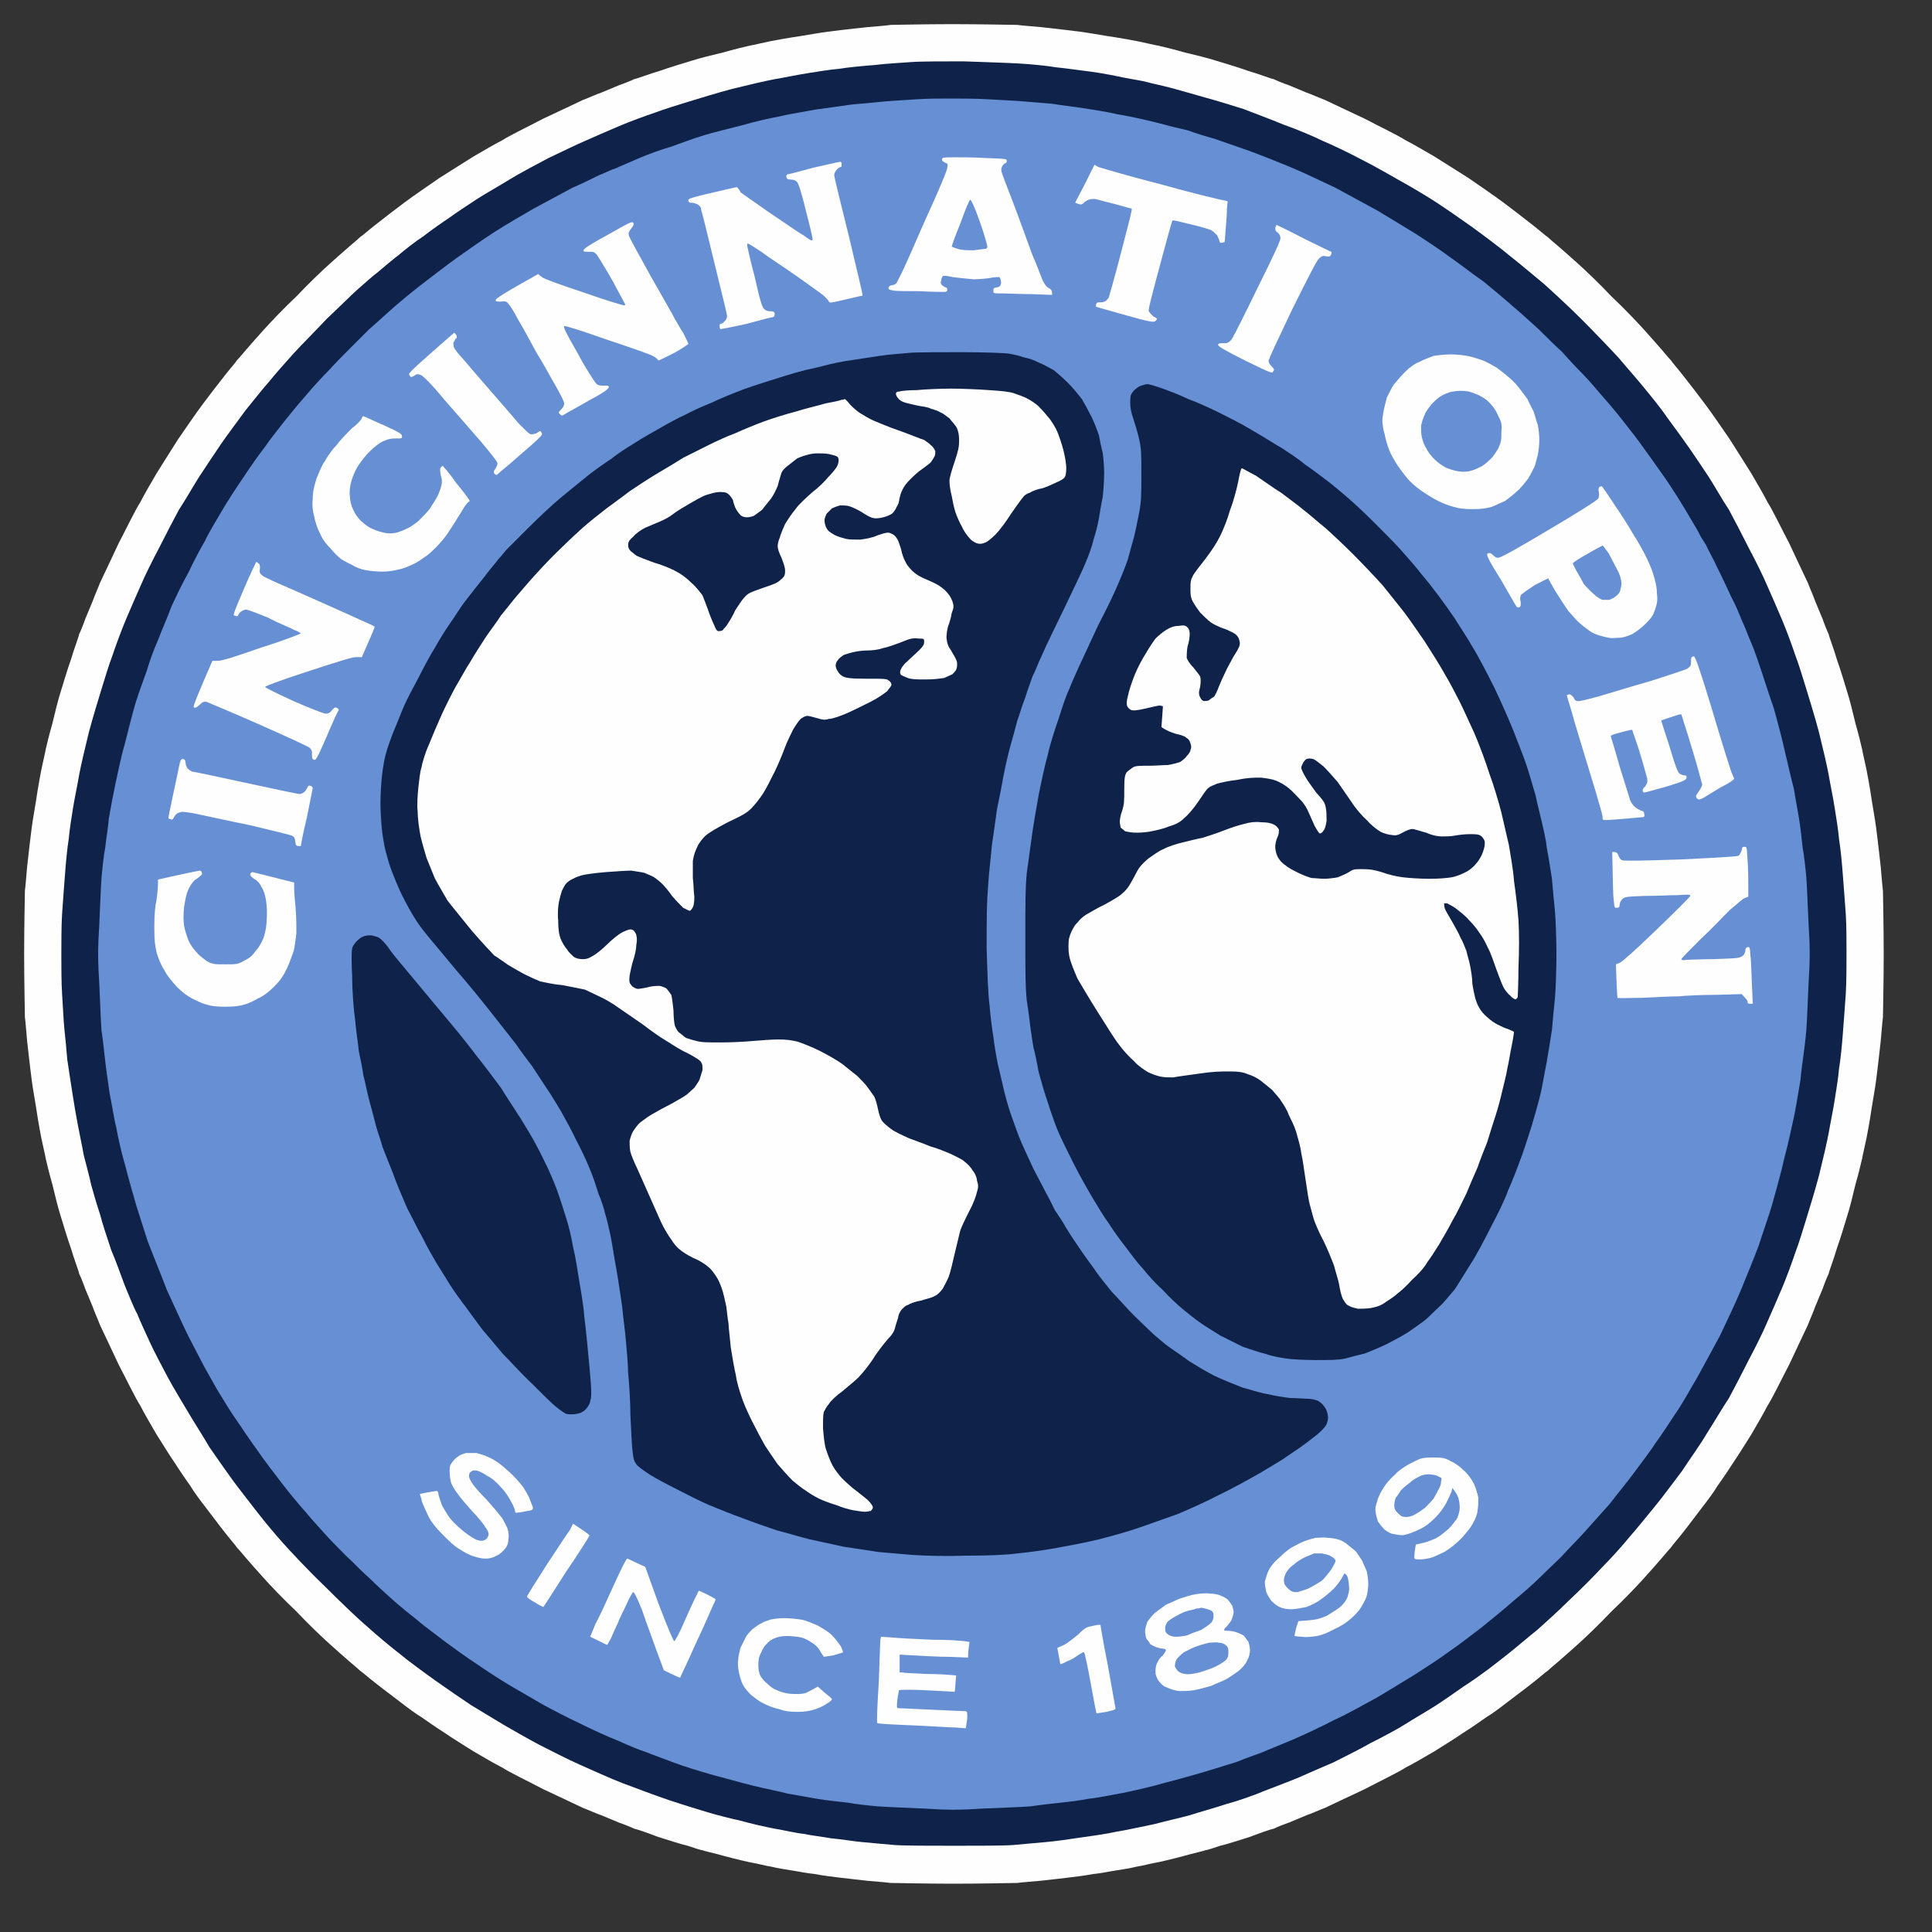
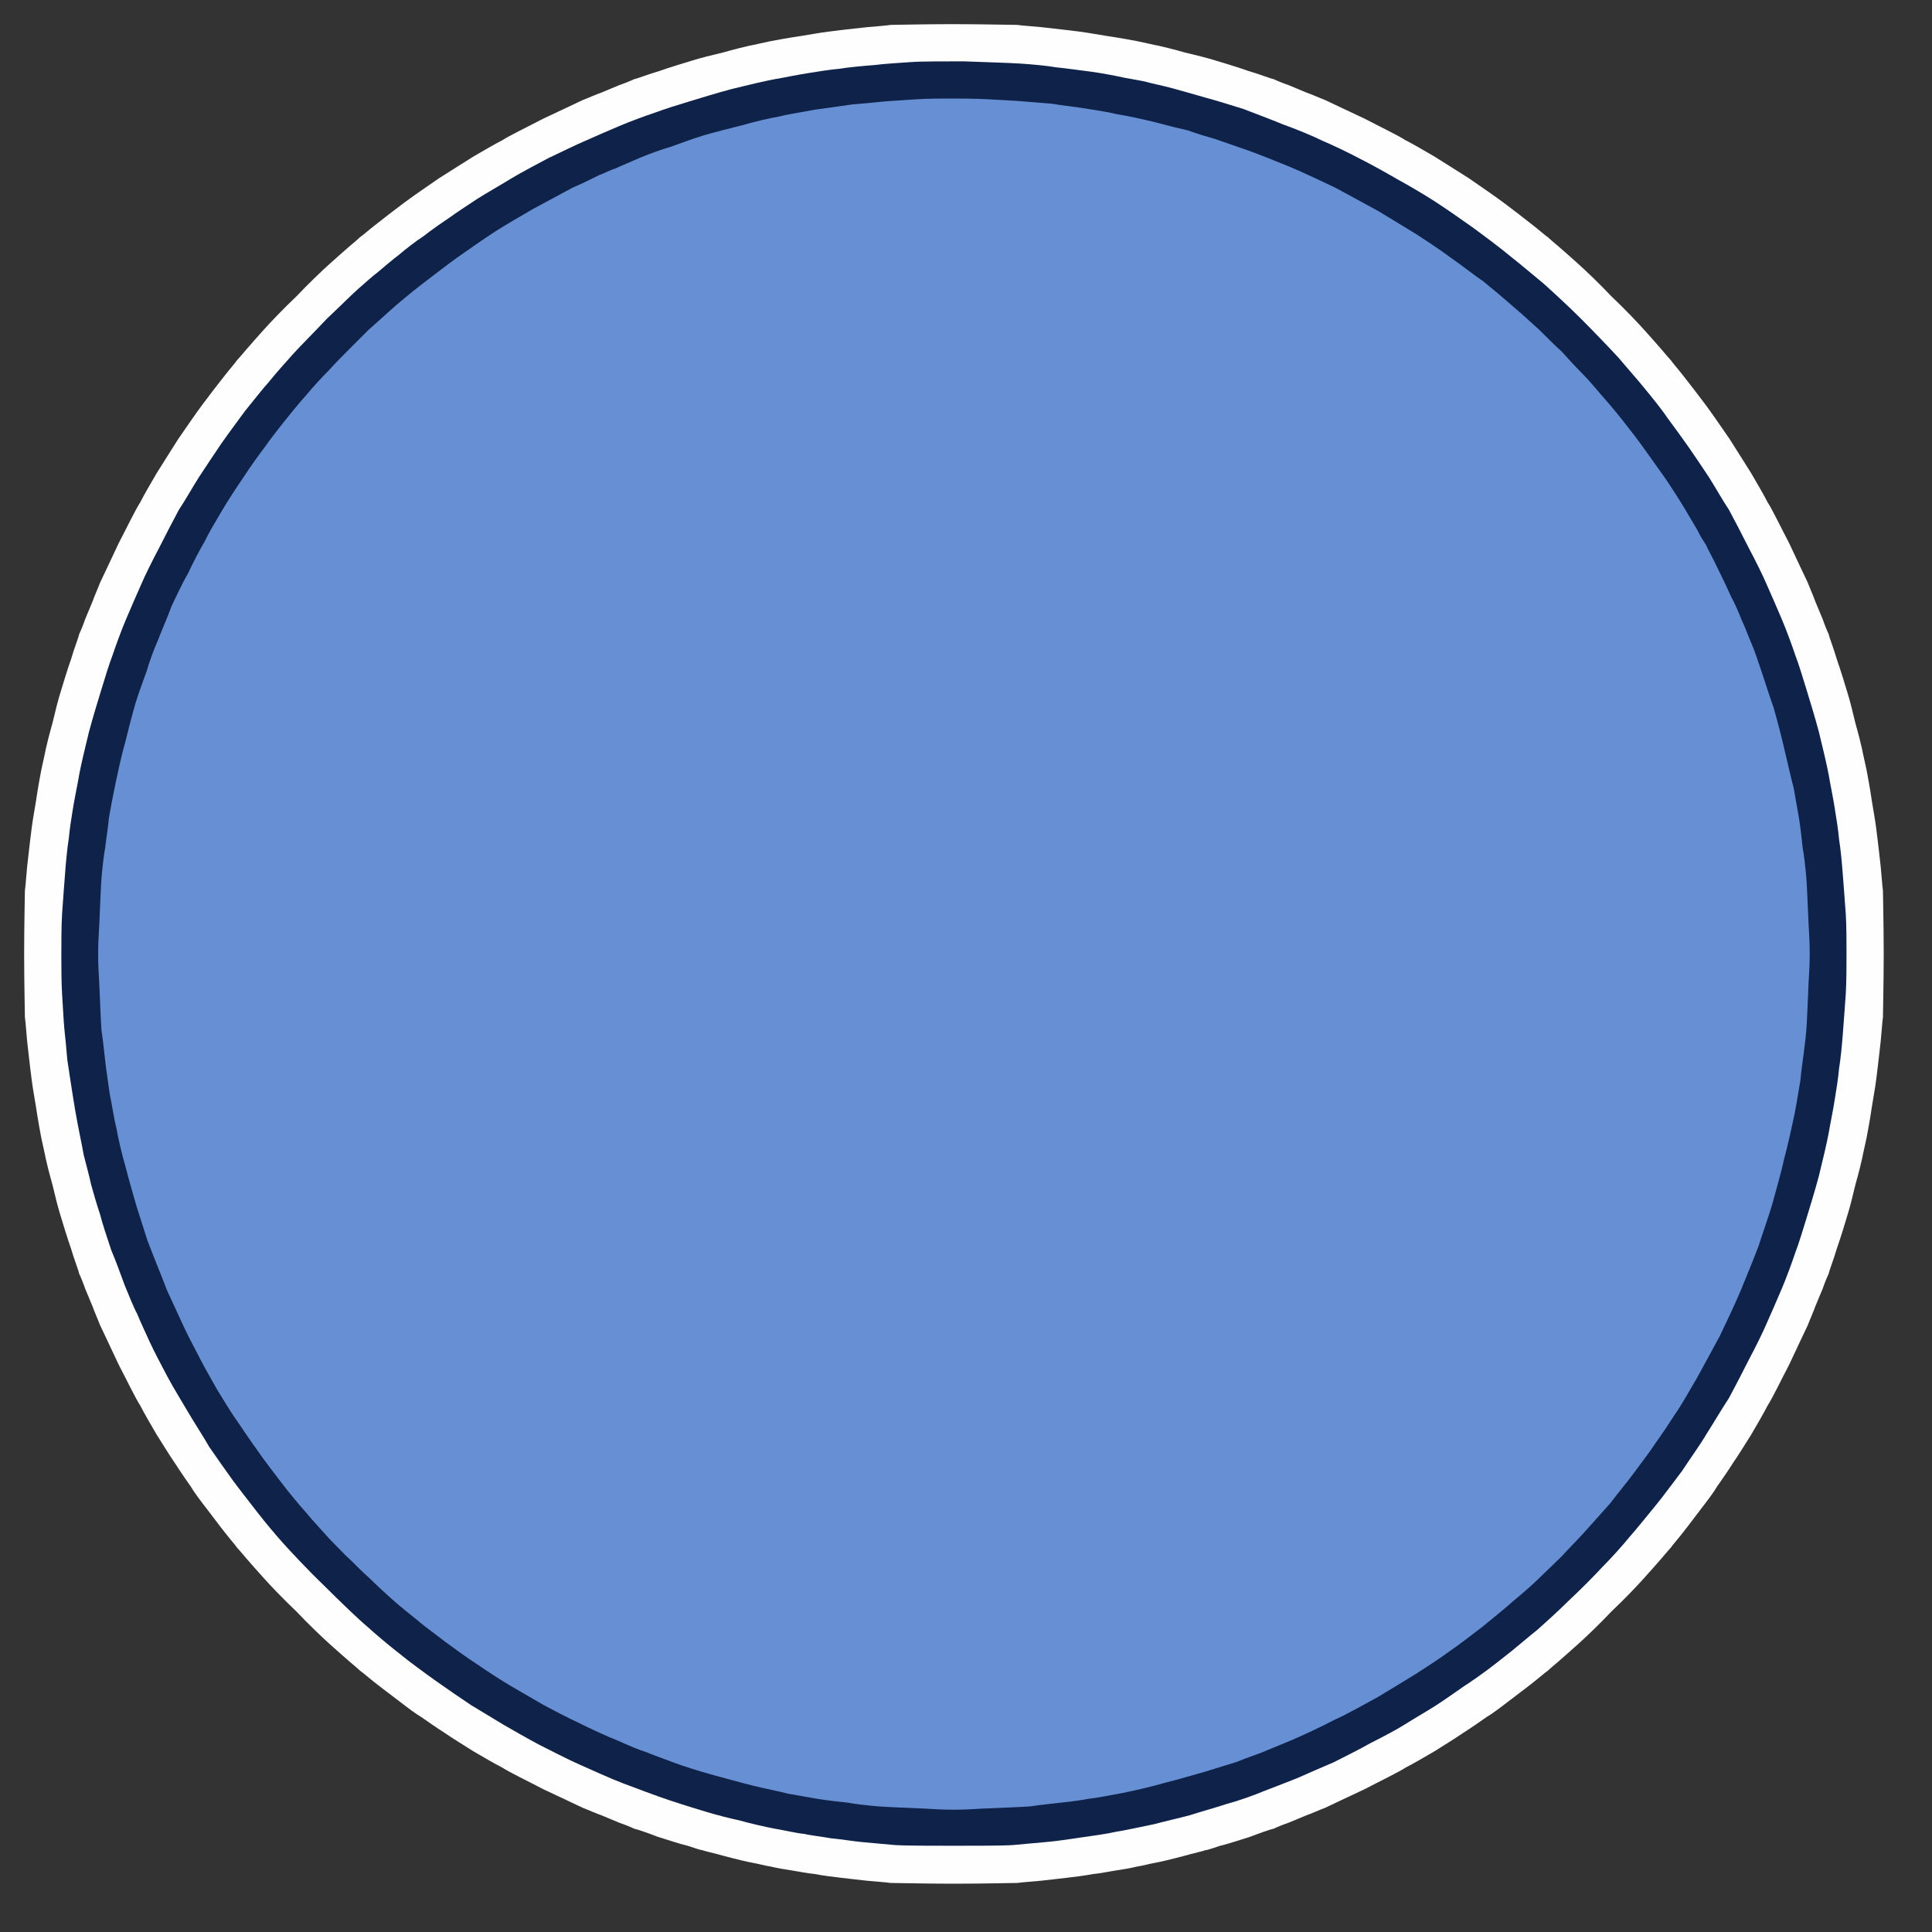
<svg xmlns="http://www.w3.org/2000/svg" width="80" height="80" viewBox="0 0 80 80" fill="none">
  <rect x="0" y="0" width="80" height="80" fill="#333333" stroke="none" />
  <g clip-path="url(#clip0_2027_607)">
    <path d="M36.882 1.031C36.697 1.062 36.266 1.092 35.927 1.123C35.588 1.154 35.096 1.216 34.818 1.246C34.541 1.277 34.048 1.339 33.71 1.4C33.371 1.462 32.94 1.524 32.755 1.554C32.57 1.585 32.2 1.647 31.892 1.708C31.584 1.77 31.215 1.862 31.03 1.893C30.876 1.924 30.383 2.047 29.952 2.17C29.552 2.263 28.936 2.417 28.658 2.509C28.35 2.602 27.734 2.786 27.303 2.94C26.872 3.064 26.41 3.248 26.256 3.279C26.133 3.341 25.825 3.464 25.64 3.526C25.424 3.618 25.116 3.741 24.901 3.834C24.716 3.895 24.377 4.049 24.131 4.142C23.884 4.265 23.145 4.604 22.498 4.912C21.852 5.25 21.082 5.62 20.804 5.805C20.496 5.959 19.973 6.267 19.603 6.482C19.264 6.698 18.618 7.098 18.186 7.376C17.786 7.653 17.108 8.115 16.739 8.392C16.369 8.669 15.846 9.07 15.538 9.316C15.26 9.532 14.983 9.778 14.922 9.809C14.86 9.87 14.644 10.055 14.46 10.209C14.275 10.363 13.905 10.702 13.659 10.918C13.382 11.164 12.766 11.749 12.273 12.273C11.749 12.766 11.164 13.382 10.918 13.659C10.702 13.905 10.363 14.275 10.209 14.46C10.055 14.644 9.87 14.86 9.809 14.922C9.778 14.983 9.532 15.26 9.316 15.538C9.07 15.846 8.669 16.369 8.392 16.739C8.115 17.108 7.653 17.786 7.376 18.186C7.098 18.618 6.698 19.264 6.482 19.603C6.267 19.973 5.959 20.496 5.805 20.804C5.62 21.082 5.25 21.852 4.912 22.498C4.604 23.145 4.265 23.884 4.142 24.131C4.049 24.377 3.895 24.716 3.834 24.901C3.741 25.116 3.618 25.424 3.526 25.64C3.464 25.825 3.341 26.133 3.279 26.256C3.248 26.41 3.064 26.872 2.94 27.303C2.786 27.734 2.602 28.35 2.509 28.658C2.417 28.936 2.263 29.552 2.17 29.952C2.047 30.383 1.924 30.876 1.893 31.03C1.862 31.215 1.77 31.584 1.708 31.892C1.647 32.2 1.585 32.57 1.554 32.755C1.524 32.94 1.462 33.371 1.4 33.71C1.339 34.048 1.277 34.541 1.246 34.818C1.216 35.096 1.154 35.588 1.123 35.896C1.092 36.204 1.062 36.666 1.031 36.882C1.031 37.128 1 38.299 1 39.5C1 40.701 1.031 41.872 1.031 42.118C1.062 42.334 1.092 42.796 1.123 43.104C1.154 43.412 1.216 43.904 1.246 44.182C1.277 44.459 1.339 44.952 1.4 45.29C1.462 45.629 1.524 46.06 1.554 46.245C1.585 46.43 1.647 46.8 1.708 47.108C1.77 47.416 1.862 47.785 1.893 47.97C1.924 48.124 2.047 48.617 2.17 49.048C2.263 49.448 2.417 50.064 2.509 50.342C2.602 50.65 2.786 51.266 2.94 51.697C3.064 52.128 3.248 52.59 3.279 52.744C3.341 52.867 3.464 53.175 3.526 53.36C3.618 53.576 3.741 53.884 3.834 54.099C3.895 54.284 4.049 54.623 4.142 54.869C4.265 55.116 4.604 55.855 4.912 56.502C5.25 57.148 5.62 57.918 5.805 58.196C5.959 58.504 6.267 59.027 6.482 59.397C6.698 59.736 7.037 60.29 7.252 60.598C7.468 60.937 7.745 61.337 7.899 61.553C8.022 61.768 8.3 62.138 8.515 62.415C8.731 62.692 9.07 63.154 9.316 63.462C9.532 63.74 9.778 64.017 9.809 64.078C9.87 64.14 10.055 64.356 10.209 64.54C10.363 64.725 10.702 65.095 10.918 65.341C11.164 65.618 11.749 66.234 12.273 66.727C12.766 67.251 13.382 67.836 13.659 68.082C13.905 68.298 14.275 68.637 14.46 68.791C14.644 68.945 14.86 69.13 14.922 69.191C14.983 69.222 15.26 69.468 15.538 69.684C15.846 69.93 16.308 70.269 16.585 70.485C16.862 70.7 17.232 70.978 17.447 71.101C17.663 71.255 18.063 71.532 18.402 71.748C18.71 71.963 19.264 72.302 19.603 72.518C19.973 72.733 20.496 73.041 20.804 73.195C21.082 73.38 21.852 73.75 22.498 74.088C23.145 74.396 23.884 74.735 24.131 74.858C24.377 74.951 24.716 75.105 24.901 75.166C25.116 75.259 25.424 75.382 25.64 75.474C25.825 75.536 26.133 75.659 26.256 75.721C26.41 75.752 26.841 75.906 27.242 76.06C27.642 76.183 28.196 76.368 28.474 76.429C28.751 76.522 29.028 76.614 29.09 76.614C29.151 76.645 29.582 76.737 30.014 76.86C30.476 76.984 30.999 77.107 31.184 77.138C31.369 77.168 31.708 77.261 31.923 77.292C32.17 77.353 32.539 77.415 32.755 77.446C32.97 77.476 33.402 77.569 33.74 77.6C34.048 77.661 34.541 77.723 34.818 77.754C35.096 77.784 35.588 77.846 35.896 77.877C36.204 77.908 36.666 77.938 36.882 77.969C37.128 77.969 38.299 78 39.5 78C40.701 78 41.872 77.969 42.118 77.969C42.334 77.938 42.796 77.908 43.104 77.877C43.412 77.846 43.904 77.784 44.182 77.754C44.459 77.723 44.952 77.661 45.26 77.6C45.598 77.569 46.03 77.476 46.245 77.446C46.461 77.415 46.83 77.353 47.077 77.292C47.292 77.261 47.631 77.168 47.816 77.138C48.001 77.107 48.524 76.984 48.986 76.86C49.418 76.737 49.849 76.645 49.91 76.614C49.972 76.614 50.249 76.522 50.526 76.429C50.804 76.368 51.358 76.183 51.758 76.06C52.159 75.906 52.59 75.752 52.744 75.721C52.867 75.659 53.175 75.536 53.36 75.474C53.576 75.382 53.884 75.259 54.099 75.166C54.284 75.105 54.623 74.951 54.869 74.858C55.116 74.735 55.855 74.396 56.502 74.088C57.148 73.75 57.918 73.38 58.196 73.195C58.504 73.041 59.027 72.733 59.397 72.518C59.736 72.302 60.29 71.963 60.598 71.748C60.937 71.532 61.337 71.255 61.553 71.101C61.768 70.978 62.138 70.7 62.415 70.485C62.692 70.269 63.154 69.93 63.462 69.684C63.74 69.468 64.017 69.222 64.078 69.191C64.14 69.13 64.356 68.945 64.54 68.791C64.725 68.637 65.095 68.298 65.341 68.082C65.618 67.836 66.234 67.251 66.727 66.727C67.251 66.234 67.836 65.618 68.082 65.341C68.298 65.095 68.637 64.725 68.791 64.54C68.945 64.356 69.13 64.14 69.191 64.078C69.222 64.017 69.468 63.74 69.684 63.462C69.93 63.154 70.269 62.692 70.485 62.415C70.7 62.138 70.978 61.768 71.101 61.553C71.255 61.337 71.532 60.937 71.748 60.598C71.963 60.29 72.302 59.736 72.518 59.397C72.733 59.027 73.041 58.504 73.195 58.196C73.38 57.918 73.75 57.148 74.088 56.502C74.396 55.855 74.735 55.116 74.858 54.869C74.951 54.623 75.105 54.284 75.166 54.099C75.259 53.884 75.382 53.576 75.474 53.36C75.536 53.175 75.659 52.867 75.721 52.744C75.752 52.59 75.936 52.128 76.06 51.697C76.214 51.266 76.398 50.65 76.491 50.342C76.583 50.064 76.737 49.448 76.83 49.048C76.953 48.617 77.076 48.124 77.107 47.97C77.138 47.785 77.23 47.416 77.292 47.108C77.353 46.8 77.415 46.43 77.446 46.245C77.476 46.06 77.538 45.629 77.6 45.29C77.661 44.952 77.723 44.459 77.754 44.182C77.784 43.904 77.846 43.412 77.877 43.104C77.908 42.796 77.938 42.334 77.969 42.118C77.969 41.872 78 40.701 78 39.5C78 38.299 77.969 37.128 77.969 36.882C77.938 36.666 77.908 36.204 77.877 35.896C77.846 35.588 77.784 35.096 77.754 34.818C77.723 34.541 77.661 34.048 77.6 33.71C77.538 33.371 77.476 32.94 77.446 32.755C77.415 32.57 77.353 32.2 77.292 31.892C77.23 31.584 77.138 31.215 77.107 31.03C77.076 30.876 76.953 30.383 76.83 29.952C76.737 29.552 76.583 28.936 76.491 28.658C76.398 28.35 76.214 27.734 76.06 27.303C75.936 26.872 75.752 26.41 75.721 26.256C75.659 26.133 75.536 25.825 75.474 25.64C75.382 25.424 75.259 25.116 75.166 24.901C75.105 24.716 74.951 24.377 74.858 24.131C74.735 23.884 74.396 23.145 74.088 22.498C73.75 21.852 73.38 21.082 73.195 20.804C73.041 20.496 72.733 19.973 72.518 19.603C72.302 19.264 71.902 18.618 71.624 18.186C71.347 17.786 70.885 17.108 70.608 16.739C70.331 16.369 69.93 15.846 69.684 15.538C69.468 15.26 69.222 14.983 69.191 14.922C69.13 14.86 68.945 14.644 68.791 14.46C68.637 14.275 68.298 13.905 68.082 13.659C67.836 13.382 67.251 12.766 66.727 12.273C66.234 11.749 65.618 11.164 65.341 10.918C65.095 10.702 64.725 10.363 64.54 10.209C64.356 10.055 64.14 9.87 64.078 9.809C64.017 9.778 63.74 9.532 63.462 9.316C63.154 9.07 62.631 8.669 62.261 8.392C61.892 8.115 61.214 7.653 60.814 7.376C60.382 7.098 59.736 6.698 59.397 6.482C59.027 6.267 58.504 5.959 58.196 5.805C57.918 5.62 57.148 5.25 56.502 4.912C55.855 4.604 55.116 4.265 54.869 4.142C54.623 4.049 54.284 3.895 54.099 3.834C53.884 3.741 53.576 3.618 53.36 3.526C53.175 3.464 52.867 3.341 52.744 3.279C52.59 3.248 52.128 3.064 51.697 2.94C51.266 2.786 50.65 2.602 50.342 2.509C50.064 2.417 49.448 2.263 49.048 2.17C48.617 2.047 48.124 1.924 47.97 1.893C47.785 1.862 47.416 1.77 47.108 1.708C46.8 1.647 46.43 1.585 46.245 1.554C46.06 1.524 45.629 1.462 45.29 1.4C44.952 1.339 44.459 1.277 44.182 1.246C43.904 1.216 43.412 1.154 43.104 1.123C42.796 1.092 42.334 1.062 42.118 1.031C41.872 1.031 40.67 1 39.438 1C38.206 1 37.067 1.031 36.882 1.031Z" fill="#FEFEFE" />
    <path d="M37.714 2.571C37.344 2.602 36.666 2.632 36.204 2.694C35.773 2.725 35.126 2.786 34.757 2.848C34.387 2.879 33.802 2.971 33.432 3.033C33.032 3.094 32.447 3.218 32.077 3.279C31.738 3.341 30.938 3.526 30.322 3.68C29.736 3.834 28.936 4.08 28.535 4.203C28.135 4.326 27.519 4.511 27.118 4.665C26.749 4.788 26.071 5.035 25.64 5.22C25.209 5.404 24.562 5.682 24.223 5.836C23.854 5.99 23.176 6.328 22.714 6.544C22.252 6.79 21.544 7.16 21.143 7.406C20.743 7.653 20.096 8.022 19.757 8.238C19.388 8.484 18.864 8.823 18.618 9.008C18.34 9.193 17.848 9.532 17.54 9.778C17.201 9.994 16.739 10.363 16.523 10.548C16.277 10.733 15.876 11.072 15.661 11.256C15.414 11.441 15.045 11.78 14.829 11.965C14.583 12.18 14.028 12.735 13.536 13.197C13.074 13.69 12.427 14.336 12.15 14.644C11.842 14.983 11.38 15.507 11.133 15.815C10.856 16.123 10.425 16.677 10.148 17.016C9.901 17.355 9.439 17.971 9.162 18.371C8.885 18.772 8.484 19.388 8.238 19.757C8.022 20.096 7.653 20.743 7.406 21.112C7.191 21.513 6.821 22.221 6.575 22.714C6.328 23.176 5.99 23.854 5.836 24.223C5.682 24.562 5.404 25.209 5.22 25.64C5.035 26.071 4.788 26.749 4.665 27.118C4.511 27.519 4.326 28.135 4.203 28.535C4.08 28.936 3.834 29.736 3.68 30.322C3.526 30.938 3.341 31.738 3.279 32.077C3.218 32.447 3.094 33.032 3.033 33.402C2.971 33.771 2.879 34.356 2.848 34.726C2.786 35.096 2.725 35.742 2.694 36.174C2.663 36.605 2.602 37.344 2.571 37.837C2.54 38.33 2.54 39.1 2.54 39.531C2.54 39.962 2.54 40.701 2.571 41.163C2.602 41.625 2.632 42.272 2.663 42.58C2.694 42.888 2.756 43.473 2.786 43.874C2.848 44.274 2.94 44.921 3.002 45.29C3.064 45.691 3.156 46.245 3.218 46.553C3.279 46.892 3.402 47.446 3.464 47.816C3.556 48.186 3.71 48.74 3.772 49.048C3.864 49.387 4.018 49.91 4.142 50.28C4.234 50.65 4.45 51.296 4.604 51.758C4.788 52.19 5.035 52.867 5.158 53.206C5.312 53.576 5.528 54.13 5.682 54.407C5.805 54.715 6.051 55.239 6.205 55.578C6.359 55.916 6.698 56.563 6.944 57.025C7.191 57.487 7.591 58.134 7.807 58.504C8.022 58.873 8.423 59.489 8.669 59.92C8.946 60.321 9.378 60.937 9.624 61.276C9.87 61.614 10.332 62.2 10.64 62.6C10.948 63 11.441 63.586 11.718 63.894C11.996 64.202 12.735 65.002 13.412 65.649C14.059 66.296 14.86 67.066 15.23 67.374C15.568 67.682 16.154 68.175 16.554 68.483C16.924 68.791 17.601 69.284 18.032 69.592C18.464 69.9 19.141 70.362 19.511 70.608C19.88 70.824 20.466 71.193 20.835 71.409C21.205 71.624 21.852 71.994 22.314 72.24C22.745 72.456 23.515 72.856 24.008 73.072C24.5 73.288 25.301 73.657 25.794 73.842C26.287 74.027 27.18 74.366 27.734 74.55C28.289 74.735 28.997 74.951 29.305 75.043C29.613 75.136 30.198 75.29 30.63 75.382C31.061 75.505 31.738 75.659 32.077 75.721C32.447 75.782 32.97 75.906 33.278 75.936C33.556 75.998 34.079 76.06 34.418 76.121C34.788 76.152 35.342 76.244 35.681 76.275C36.05 76.306 36.666 76.368 37.036 76.398C37.467 76.429 38.545 76.429 39.531 76.429C40.486 76.429 41.564 76.429 41.964 76.398C42.334 76.368 42.919 76.306 43.319 76.275C43.689 76.244 44.336 76.152 44.736 76.09C45.167 76.029 45.845 75.936 46.245 75.844C46.646 75.782 47.323 75.628 47.785 75.536C48.247 75.413 48.925 75.259 49.264 75.166C49.633 75.043 50.311 74.858 50.773 74.704C51.235 74.581 51.943 74.335 52.374 74.15C52.775 73.996 53.422 73.75 53.791 73.596C54.13 73.442 54.777 73.164 55.208 72.98C55.639 72.764 56.317 72.425 56.748 72.179C57.179 71.963 57.826 71.624 58.165 71.409C58.504 71.193 59.089 70.854 59.428 70.639C59.766 70.423 60.29 70.054 60.598 69.838C60.937 69.622 61.368 69.314 61.614 69.13C61.861 68.945 62.292 68.606 62.6 68.36C62.908 68.113 63.37 67.713 63.647 67.497C63.924 67.251 64.51 66.727 64.941 66.296C65.372 65.896 66.019 65.249 66.358 64.879C66.727 64.51 67.251 63.924 67.497 63.616C67.774 63.308 68.236 62.723 68.544 62.354C68.852 61.984 69.345 61.306 69.653 60.906C69.93 60.475 70.423 59.797 70.67 59.366C70.947 58.935 71.347 58.257 71.594 57.888C71.809 57.487 72.179 56.779 72.425 56.286C72.672 55.824 73.01 55.146 73.164 54.777C73.318 54.438 73.596 53.791 73.78 53.36C73.965 52.929 74.212 52.251 74.335 51.882C74.489 51.481 74.674 50.865 74.797 50.465C74.92 50.064 75.166 49.264 75.32 48.678C75.474 48.062 75.659 47.262 75.721 46.923C75.782 46.553 75.906 45.968 75.967 45.568C76.029 45.198 76.121 44.613 76.152 44.243C76.214 43.874 76.275 43.258 76.306 42.826C76.337 42.395 76.398 41.656 76.429 41.163C76.46 40.67 76.46 39.9 76.46 39.469C76.46 39.038 76.46 38.299 76.429 37.837C76.398 37.375 76.337 36.636 76.306 36.204C76.275 35.773 76.214 35.126 76.152 34.757C76.121 34.387 76.029 33.802 75.967 33.432C75.906 33.032 75.782 32.447 75.721 32.077C75.659 31.738 75.474 30.938 75.32 30.322C75.166 29.736 74.92 28.936 74.797 28.535C74.674 28.135 74.489 27.519 74.335 27.118C74.212 26.749 73.965 26.071 73.78 25.64C73.596 25.209 73.318 24.562 73.164 24.223C73.01 23.854 72.672 23.176 72.425 22.714C72.179 22.221 71.809 21.513 71.594 21.112C71.347 20.743 70.978 20.096 70.762 19.757C70.516 19.388 70.146 18.833 69.93 18.525C69.715 18.217 69.314 17.663 69.037 17.293C68.791 16.924 68.36 16.4 68.082 16.061C67.836 15.753 67.343 15.199 67.035 14.829C66.696 14.46 65.988 13.72 65.464 13.197C64.941 12.673 64.232 12.026 63.924 11.749C63.586 11.472 62.97 10.948 62.538 10.61C62.138 10.271 61.43 9.747 60.968 9.408C60.536 9.1 59.828 8.608 59.397 8.33C58.966 8.053 58.288 7.653 57.888 7.437C57.518 7.222 56.81 6.821 56.317 6.575C55.855 6.328 55.146 5.99 54.777 5.836C54.407 5.651 53.668 5.343 53.144 5.158C52.621 4.942 51.882 4.665 51.481 4.511C51.081 4.388 50.403 4.172 49.941 4.049C49.51 3.926 48.863 3.741 48.524 3.649C48.186 3.556 47.724 3.464 47.508 3.402C47.292 3.341 46.861 3.279 46.553 3.218C46.276 3.156 45.66 3.033 45.198 2.971C44.705 2.91 44.058 2.817 43.72 2.786C43.381 2.725 42.734 2.663 42.241 2.632C41.779 2.602 40.732 2.571 39.9 2.54C39.069 2.54 38.083 2.54 37.714 2.571Z" fill="#0F2249" />
    <path d="M37.96 4.111C37.559 4.142 36.944 4.172 36.605 4.203C36.297 4.234 35.681 4.296 35.28 4.326C34.88 4.388 34.172 4.48 33.74 4.542C33.278 4.634 32.632 4.727 32.293 4.819C31.923 4.881 31.245 5.035 30.722 5.189C30.229 5.312 29.49 5.497 29.09 5.62C28.689 5.743 28.104 5.959 27.765 6.082C27.426 6.174 26.841 6.39 26.471 6.544C26.133 6.698 25.671 6.883 25.486 6.975C25.27 7.037 24.993 7.191 24.808 7.252C24.623 7.345 24.131 7.591 23.7 7.776C23.299 7.992 22.56 8.392 22.098 8.638C21.667 8.885 20.927 9.316 20.496 9.593C20.065 9.87 19.357 10.363 18.925 10.671C18.494 10.979 17.817 11.503 17.416 11.811C17.016 12.119 16.462 12.581 16.154 12.858C15.876 13.104 15.476 13.474 15.26 13.659C15.075 13.844 14.706 14.213 14.49 14.429C14.244 14.675 13.874 15.045 13.628 15.322C13.382 15.568 12.95 16.03 12.673 16.369C12.396 16.677 11.995 17.17 11.749 17.478C11.534 17.755 11.164 18.217 10.979 18.494C10.764 18.772 10.363 19.326 10.086 19.757C9.809 20.158 9.408 20.774 9.193 21.143C8.977 21.513 8.638 22.067 8.484 22.406C8.299 22.714 7.991 23.299 7.807 23.7C7.591 24.069 7.283 24.716 7.098 25.116C6.944 25.548 6.667 26.164 6.544 26.502C6.39 26.841 6.174 27.426 6.082 27.765C5.959 28.104 5.743 28.689 5.62 29.09C5.497 29.49 5.312 30.229 5.189 30.722C5.035 31.246 4.881 31.985 4.788 32.416C4.696 32.847 4.573 33.494 4.511 33.864C4.48 34.233 4.388 34.788 4.357 35.096C4.295 35.404 4.234 35.989 4.203 36.358C4.172 36.759 4.141 37.621 4.111 38.299C4.049 39.223 4.049 39.808 4.111 40.732C4.141 41.379 4.172 42.272 4.203 42.672C4.265 43.073 4.326 43.658 4.357 43.935C4.388 44.243 4.48 44.828 4.542 45.29C4.634 45.722 4.727 46.368 4.819 46.707C4.881 47.077 5.035 47.754 5.189 48.278C5.312 48.771 5.527 49.51 5.651 49.941C5.774 50.342 5.989 50.988 6.113 51.389C6.267 51.789 6.451 52.251 6.513 52.405C6.575 52.559 6.759 53.021 6.913 53.422C7.098 53.822 7.406 54.5 7.622 54.962C7.837 55.424 8.176 56.04 8.33 56.348C8.484 56.656 8.792 57.179 8.977 57.518C9.193 57.857 9.531 58.442 9.778 58.781C10.024 59.15 10.425 59.736 10.671 60.074C10.918 60.444 11.38 61.029 11.657 61.399C11.934 61.768 12.396 62.323 12.673 62.631C12.95 62.97 13.412 63.462 13.659 63.74C13.936 64.017 14.306 64.417 14.521 64.602C14.737 64.818 15.075 65.156 15.291 65.341C15.507 65.557 15.938 65.957 16.215 66.204C16.523 66.481 17.016 66.881 17.293 67.097C17.57 67.343 18.094 67.713 18.402 67.959C18.741 68.206 19.326 68.637 19.757 68.914C20.157 69.191 20.773 69.592 21.143 69.807C21.513 70.023 22.098 70.362 22.468 70.577C22.806 70.762 23.515 71.132 23.977 71.347C24.47 71.594 25.209 71.932 25.609 72.086C26.009 72.271 26.533 72.487 26.749 72.548C26.964 72.641 27.488 72.826 27.888 72.98C28.289 73.134 28.997 73.349 29.428 73.472C29.89 73.596 30.66 73.811 31.153 73.934C31.646 74.058 32.293 74.181 32.632 74.273C32.97 74.335 33.525 74.427 33.864 74.489C34.233 74.55 34.788 74.612 35.096 74.643C35.404 74.704 35.989 74.766 36.358 74.797C36.759 74.828 37.621 74.858 38.268 74.889C39.192 74.951 39.777 74.951 40.701 74.889C41.379 74.858 42.272 74.828 42.672 74.797C43.073 74.735 43.658 74.674 43.935 74.643C44.243 74.612 44.736 74.55 45.044 74.489C45.352 74.458 45.999 74.335 46.492 74.242C46.953 74.15 47.754 73.965 48.278 73.811C48.771 73.688 49.51 73.472 49.941 73.349C50.342 73.226 50.927 73.041 51.235 72.949C51.512 72.826 51.974 72.672 52.22 72.579C52.498 72.456 53.052 72.24 53.483 72.056C53.914 71.871 54.715 71.501 55.239 71.224C55.793 70.978 56.594 70.516 57.056 70.269C57.518 69.992 58.226 69.561 58.627 69.314C59.058 69.037 59.674 68.637 60.044 68.36C60.413 68.113 60.998 67.651 61.368 67.374C61.737 67.066 62.323 66.604 62.661 66.296C63 66.019 63.493 65.588 63.739 65.341C63.986 65.095 64.417 64.694 64.663 64.448C64.91 64.171 65.341 63.74 65.618 63.432C65.895 63.124 66.358 62.6 66.665 62.261C66.943 61.892 67.405 61.337 67.651 60.998C67.897 60.66 68.329 60.105 68.544 59.766C68.791 59.428 69.16 58.873 69.376 58.534C69.622 58.196 69.992 57.518 70.269 57.056C70.516 56.594 70.947 55.824 71.224 55.3C71.47 54.777 71.871 53.945 72.086 53.422C72.302 52.898 72.641 52.066 72.826 51.574C72.98 51.081 73.257 50.311 73.38 49.88C73.503 49.418 73.749 48.586 73.873 48.001C74.027 47.446 74.212 46.584 74.304 46.153C74.396 45.691 74.489 45.075 74.55 44.736C74.581 44.397 74.643 43.935 74.674 43.72C74.704 43.504 74.766 43.011 74.797 42.642C74.828 42.241 74.858 41.379 74.889 40.701C74.951 39.777 74.951 39.192 74.889 38.268C74.858 37.621 74.828 36.759 74.797 36.358C74.766 35.989 74.704 35.404 74.643 35.096C74.612 34.788 74.55 34.233 74.489 33.864C74.427 33.525 74.335 32.97 74.273 32.632C74.181 32.293 74.027 31.615 73.903 31.092C73.78 30.537 73.565 29.736 73.442 29.305C73.287 28.874 73.072 28.196 72.949 27.827C72.826 27.457 72.641 26.903 72.517 26.626C72.394 26.348 72.24 25.917 72.117 25.671C72.025 25.424 71.84 24.993 71.686 24.716C71.563 24.439 71.316 23.915 71.132 23.546C70.947 23.145 70.7 22.714 70.639 22.56C70.546 22.406 70.392 22.19 70.331 22.036C70.269 21.913 70.023 21.513 69.807 21.143C69.591 20.774 69.253 20.25 69.068 19.973C68.883 19.696 68.544 19.234 68.329 18.926C68.113 18.618 67.713 18.063 67.436 17.724C67.158 17.355 66.727 16.831 66.481 16.554C66.234 16.277 65.834 15.784 65.557 15.507C65.279 15.23 64.879 14.798 64.663 14.552C64.417 14.336 64.017 13.936 63.739 13.659C63.462 13.412 62.969 12.95 62.631 12.673C62.323 12.396 61.768 11.934 61.429 11.657C61.06 11.41 60.475 10.948 60.074 10.671C59.705 10.394 59.058 9.963 58.627 9.686C58.226 9.439 57.518 9.008 57.056 8.731C56.594 8.484 55.824 8.053 55.3 7.776C54.777 7.53 53.945 7.129 53.422 6.914C52.898 6.698 52.128 6.39 51.697 6.236C51.266 6.082 50.619 5.866 50.28 5.743C49.941 5.651 49.448 5.497 49.202 5.404C48.925 5.343 48.309 5.189 47.847 5.066C47.354 4.942 46.645 4.788 46.245 4.727C45.876 4.634 45.26 4.542 44.859 4.48C44.489 4.419 43.904 4.357 43.566 4.296C43.258 4.265 42.734 4.234 42.426 4.203C42.118 4.172 41.44 4.142 40.917 4.111C40.393 4.08 39.685 4.08 39.346 4.08C39.007 4.08 38.391 4.08 37.96 4.111Z" fill="#6790D4" />
-     <path d="M37.621 14.614C37.344 14.644 36.789 14.675 36.42 14.737C36.02 14.798 35.404 14.891 35.003 14.952C34.603 15.014 34.017 15.168 33.648 15.26C33.278 15.322 32.693 15.507 32.293 15.63C31.892 15.753 31.215 15.969 30.784 16.123C30.383 16.277 29.767 16.523 29.459 16.677C29.151 16.8 28.658 17.016 28.381 17.17C28.104 17.293 27.642 17.54 27.334 17.724C27.057 17.878 26.564 18.156 26.287 18.34C25.979 18.525 25.547 18.802 25.332 18.987C25.085 19.141 24.654 19.449 24.377 19.665C24.069 19.911 23.546 20.342 23.207 20.62C22.868 20.897 22.283 21.451 21.882 21.852C21.513 22.221 21.081 22.652 20.958 22.776C20.835 22.93 20.681 23.114 20.619 23.176C20.558 23.268 20.281 23.576 20.034 23.915C19.788 24.223 19.418 24.685 19.233 24.932C19.049 25.178 18.802 25.578 18.648 25.794C18.494 26.01 18.217 26.441 18.032 26.78C17.817 27.118 17.509 27.704 17.324 28.073C17.139 28.412 16.862 28.936 16.739 29.213C16.616 29.49 16.431 29.983 16.308 30.26C16.184 30.568 16.03 30.999 15.969 31.246C15.907 31.461 15.845 31.862 15.815 32.139C15.784 32.416 15.753 32.909 15.753 33.248C15.753 33.586 15.784 34.079 15.815 34.356C15.845 34.634 15.907 35.003 15.969 35.25C16.03 35.465 16.123 35.835 16.215 36.05C16.308 36.297 16.492 36.759 16.646 37.067C16.8 37.375 17.047 37.837 17.232 38.114C17.386 38.36 17.663 38.699 17.817 38.884C17.971 39.069 18.463 39.654 18.895 40.178C19.357 40.701 20.003 41.502 20.342 41.933C20.681 42.364 21.143 42.95 21.359 43.227C21.544 43.504 21.852 43.904 22.036 44.151C22.19 44.397 22.468 44.798 22.622 45.044C22.776 45.26 23.053 45.722 23.238 46.03C23.392 46.307 23.7 46.861 23.854 47.2C24.038 47.539 24.285 48.062 24.408 48.37C24.531 48.648 24.685 49.11 24.777 49.418C24.901 49.695 25.024 50.095 25.055 50.249C25.116 50.434 25.209 50.834 25.27 51.112C25.332 51.389 25.424 52.036 25.517 52.528C25.609 53.021 25.701 53.73 25.763 54.099C25.794 54.5 25.886 55.116 25.917 55.516C25.948 55.916 26.009 56.502 26.009 56.84C26.04 57.148 26.102 57.949 26.102 58.565C26.133 59.212 26.163 59.89 26.194 60.105C26.225 60.413 26.256 60.506 26.348 60.629C26.41 60.721 26.625 60.875 26.903 61.06C27.149 61.214 27.673 61.491 28.042 61.676C28.412 61.861 28.997 62.169 29.367 62.323C29.736 62.477 30.352 62.723 30.784 62.877C31.184 63.031 31.8 63.247 32.169 63.37C32.539 63.462 33.155 63.647 33.525 63.74C33.925 63.832 34.541 63.955 34.941 64.048C35.342 64.109 35.989 64.202 36.358 64.263C36.728 64.294 37.375 64.356 37.775 64.386C38.237 64.417 39.038 64.448 39.993 64.417C40.886 64.417 41.687 64.386 42.118 64.325C42.457 64.294 43.165 64.202 43.689 64.109C44.181 64.017 45.013 63.863 45.506 63.74C45.999 63.616 46.769 63.401 47.2 63.247C47.631 63.093 48.34 62.846 48.771 62.692C49.202 62.508 49.972 62.169 50.495 61.892C51.019 61.645 51.789 61.214 52.22 60.968C52.621 60.721 53.114 60.444 53.267 60.321C53.452 60.198 53.822 59.951 54.068 59.766C54.315 59.582 54.592 59.366 54.684 59.274C54.777 59.181 54.9 59.058 54.931 58.966C54.962 58.904 54.992 58.781 54.992 58.688C54.992 58.627 54.962 58.473 54.931 58.411C54.9 58.319 54.807 58.196 54.746 58.134C54.684 58.072 54.561 57.98 54.499 57.98C54.438 57.949 54.253 57.918 54.13 57.918C53.976 57.918 53.668 57.888 53.422 57.888C53.175 57.857 52.744 57.795 52.528 57.734C52.282 57.703 51.789 57.549 51.45 57.456C51.142 57.333 50.588 57.118 50.28 56.964C49.972 56.81 49.51 56.532 49.264 56.378C49.017 56.194 48.648 55.947 48.432 55.793C48.247 55.67 47.939 55.393 47.754 55.239C47.6 55.085 47.231 54.746 46.953 54.469C46.676 54.192 46.276 53.73 46.029 53.483C45.814 53.206 45.475 52.806 45.321 52.559C45.136 52.313 44.828 51.882 44.644 51.604C44.428 51.296 44.151 50.865 43.997 50.588C43.843 50.342 43.689 50.126 43.689 50.126C43.689 50.126 43.566 49.88 43.442 49.633C43.288 49.356 43.011 48.802 42.795 48.401C42.611 48.001 42.334 47.416 42.21 47.108C42.087 46.8 41.933 46.338 41.841 46.091C41.748 45.814 41.625 45.383 41.563 45.106C41.502 44.828 41.379 44.336 41.317 44.058C41.255 43.75 41.163 43.227 41.132 42.919C41.071 42.58 41.009 42.026 40.978 41.656C40.917 41.225 40.886 40.332 40.855 39.284C40.855 37.96 40.855 37.406 40.917 36.666C40.947 36.143 41.04 35.404 41.071 35.003C41.132 34.603 41.225 33.925 41.286 33.494C41.379 33.063 41.502 32.416 41.563 32.077C41.625 31.738 41.748 31.215 41.841 30.876C41.933 30.568 42.056 30.106 42.118 29.86C42.21 29.613 42.334 29.182 42.457 28.874C42.549 28.566 42.703 28.166 42.765 27.981C42.857 27.827 43.011 27.396 43.165 27.088C43.288 26.78 43.719 25.917 44.089 25.147C44.459 24.377 44.859 23.546 44.952 23.299C45.075 23.022 45.229 22.591 45.29 22.314C45.383 22.036 45.475 21.636 45.506 21.451C45.537 21.266 45.598 20.866 45.66 20.589C45.691 20.312 45.721 19.88 45.721 19.603C45.721 19.357 45.691 18.956 45.66 18.741C45.598 18.525 45.537 18.186 45.506 18.032C45.444 17.848 45.321 17.509 45.198 17.262C45.075 17.016 44.89 16.677 44.797 16.523C44.674 16.369 44.459 16.092 44.243 15.876C44.058 15.692 43.781 15.445 43.627 15.322C43.442 15.23 43.196 15.076 43.011 15.014C42.857 14.922 42.58 14.829 42.395 14.798C42.241 14.737 41.964 14.675 41.779 14.644C41.594 14.614 40.701 14.583 39.777 14.583C38.884 14.583 37.898 14.583 37.621 14.614ZM47.169 16C47.077 16.061 46.953 16.154 46.892 16.246C46.8 16.369 46.8 16.462 46.8 16.677C46.8 16.862 46.83 17.047 46.923 17.324C46.984 17.509 47.108 17.909 47.169 18.186C47.261 18.587 47.261 18.772 47.261 19.665C47.261 20.496 47.261 20.743 47.169 21.236C47.108 21.544 47.015 22.006 46.953 22.252C46.892 22.468 46.769 22.899 46.707 23.145C46.615 23.422 46.43 23.884 46.307 24.162C46.184 24.47 45.814 25.24 45.475 25.886C45.167 26.564 44.797 27.334 44.674 27.611C44.551 27.888 44.366 28.289 44.274 28.535C44.151 28.782 43.966 29.336 43.843 29.736C43.689 30.168 43.473 30.845 43.381 31.276C43.258 31.708 43.103 32.447 43.011 32.909C42.919 33.402 42.795 34.141 42.734 34.572C42.672 35.003 42.58 35.712 42.518 36.143C42.457 36.759 42.457 37.344 42.457 38.822C42.457 40.332 42.457 40.855 42.518 41.44C42.58 41.81 42.642 42.334 42.672 42.58C42.703 42.826 42.765 43.196 42.795 43.381C42.857 43.596 42.95 44.058 43.011 44.397C43.103 44.736 43.258 45.29 43.381 45.629C43.473 45.937 43.658 46.461 43.781 46.769C43.904 47.077 44.212 47.693 44.459 48.186C44.705 48.678 45.075 49.325 45.26 49.633C45.444 49.941 45.721 50.403 45.906 50.65C46.06 50.896 46.368 51.327 46.584 51.604C46.8 51.882 47.108 52.313 47.323 52.528C47.508 52.775 47.877 53.175 48.155 53.422C48.401 53.699 48.771 54.038 48.956 54.192C49.14 54.346 49.448 54.592 49.664 54.746C49.88 54.9 50.28 55.146 50.526 55.3C50.773 55.424 51.204 55.639 51.45 55.762C51.727 55.855 52.159 56.009 52.436 56.07C52.682 56.163 53.052 56.224 53.267 56.255C53.452 56.286 54.007 56.317 54.469 56.317C55.115 56.317 55.393 56.317 55.701 56.255C55.916 56.194 56.286 56.101 56.532 56.04C56.748 55.947 57.148 55.793 57.395 55.67C57.641 55.547 58.041 55.331 58.288 55.177C58.504 55.023 58.873 54.777 59.058 54.623C59.243 54.438 59.551 54.161 59.736 53.976C59.92 53.76 60.167 53.483 60.259 53.36C60.352 53.206 60.629 52.775 60.875 52.374C61.121 52.005 61.491 51.296 61.737 50.804C61.984 50.342 62.323 49.664 62.446 49.294C62.6 48.956 62.816 48.401 62.939 48.062C63.062 47.754 63.216 47.262 63.308 46.984C63.401 46.707 63.524 46.276 63.586 46.06C63.647 45.845 63.77 45.414 63.832 45.106C63.894 44.798 63.986 44.274 64.047 43.966C64.109 43.627 64.201 43.042 64.263 42.642C64.294 42.241 64.356 41.656 64.386 41.348C64.417 41.009 64.448 40.208 64.448 39.531C64.448 38.884 64.417 38.052 64.386 37.714C64.356 37.406 64.294 36.79 64.263 36.389C64.201 35.989 64.109 35.404 64.047 35.096C64.017 34.757 63.894 34.264 63.832 33.987C63.77 33.71 63.647 33.248 63.586 32.94C63.493 32.632 63.339 32.077 63.216 31.708C63.093 31.338 62.846 30.722 62.692 30.322C62.538 29.921 62.169 29.09 61.892 28.504C61.584 27.888 61.183 27.118 60.968 26.78C60.783 26.441 60.444 25.948 60.259 25.64C60.074 25.363 59.766 24.932 59.581 24.685C59.397 24.439 59.089 24.038 58.873 23.792C58.688 23.546 58.288 23.084 58.011 22.776C57.764 22.498 57.241 21.975 56.902 21.636C56.563 21.297 56.07 20.835 55.855 20.65C55.608 20.435 55.208 20.096 54.962 19.911C54.715 19.726 54.315 19.418 54.038 19.234C53.791 19.018 53.36 18.741 53.083 18.556C52.806 18.402 52.282 18.063 51.851 17.817C51.45 17.57 50.834 17.262 50.465 17.078C50.095 16.893 49.541 16.646 49.202 16.523C48.894 16.369 48.401 16.184 48.155 16.092C47.877 16 47.6 15.907 47.508 15.907C47.416 15.907 47.261 15.969 47.169 16ZM15.014 38.792C14.921 38.822 14.798 38.946 14.737 39.007C14.675 39.1 14.583 39.192 14.583 39.284C14.552 39.346 14.552 39.87 14.583 40.455C14.583 41.04 14.644 41.81 14.706 42.241C14.737 42.642 14.829 43.227 14.86 43.535C14.921 43.812 15.014 44.274 15.045 44.52C15.106 44.736 15.199 45.229 15.291 45.568C15.383 45.906 15.507 46.368 15.568 46.615C15.63 46.861 15.784 47.262 15.845 47.508C15.938 47.754 16.154 48.278 16.308 48.678C16.431 49.048 16.708 49.664 16.862 50.034C17.047 50.372 17.324 50.958 17.509 51.266C17.663 51.604 17.94 52.066 18.063 52.282C18.217 52.528 18.463 52.929 18.617 53.175C18.771 53.422 19.079 53.853 19.295 54.13C19.511 54.438 19.819 54.838 19.973 55.054C20.157 55.27 20.527 55.701 20.804 56.04C21.112 56.348 21.636 56.933 22.006 57.272C22.375 57.641 22.806 58.072 22.991 58.226C23.176 58.38 23.361 58.504 23.422 58.534C23.484 58.565 23.607 58.565 23.7 58.565C23.792 58.565 23.946 58.534 24.038 58.504C24.1 58.473 24.223 58.411 24.285 58.319C24.346 58.257 24.439 58.103 24.439 58.011C24.5 57.857 24.5 57.58 24.408 56.594C24.346 55.916 24.254 54.962 24.192 54.5C24.162 54.038 24.038 53.36 23.977 52.99C23.915 52.59 23.823 52.005 23.73 51.635C23.669 51.266 23.546 50.742 23.453 50.465C23.361 50.157 23.207 49.695 23.114 49.418C23.022 49.14 22.837 48.709 22.714 48.432C22.591 48.186 22.375 47.724 22.221 47.446C22.067 47.138 21.759 46.646 21.574 46.338C21.359 45.999 20.989 45.444 20.743 45.044C20.465 44.674 20.034 44.089 19.757 43.75C19.48 43.381 19.018 42.796 18.679 42.395C18.371 42.026 17.724 41.256 17.293 40.732C16.831 40.178 16.308 39.562 16.154 39.346C15.999 39.1 15.784 38.884 15.722 38.853C15.661 38.792 15.507 38.761 15.383 38.73C15.26 38.73 15.137 38.73 15.014 38.792Z" fill="#0F2249" />
-     <path d="M39.038 6.544C39.007 6.544 39.007 6.606 39.007 6.636C39.007 6.667 39.069 6.698 39.13 6.729C39.254 6.79 39.254 6.79 39.223 6.944C39.223 7.037 39.038 7.468 38.853 7.899C38.669 8.33 38.268 9.193 37.991 9.84C37.714 10.486 37.406 11.164 37.313 11.349C37.221 11.534 37.129 11.718 37.098 11.749C37.067 11.78 36.974 11.811 36.913 11.811C36.851 11.831 36.81 11.862 36.79 11.903C36.79 11.996 36.821 11.996 36.974 12.026C37.067 12.057 37.56 12.057 38.083 12.057C38.576 12.088 39.038 12.088 39.1 12.088C39.192 12.088 39.223 12.057 39.223 11.996C39.223 11.934 39.202 11.903 39.161 11.903C39.13 11.903 39.069 11.842 39.007 11.811C38.946 11.749 38.946 11.688 38.977 11.595C38.977 11.534 39.007 11.472 39.038 11.441C39.038 11.41 39.192 11.41 39.438 11.472C39.654 11.503 40.024 11.534 40.301 11.564C40.547 11.564 40.886 11.534 41.04 11.503C41.194 11.472 41.348 11.472 41.379 11.472C41.41 11.503 41.441 11.564 41.441 11.626C41.471 11.718 41.441 11.78 41.41 11.842C41.379 11.872 41.317 11.903 41.225 11.903C41.133 11.934 41.133 11.965 41.133 12.057C41.133 12.15 41.133 12.15 41.533 12.15C41.748 12.15 42.303 12.18 42.734 12.18L43.566 12.211C43.566 12.026 43.535 11.996 43.443 11.934C43.35 11.903 43.288 11.811 43.196 11.657C43.135 11.534 42.95 11.01 42.734 10.517C42.549 10.024 42.211 9.07 41.964 8.423C41.718 7.776 41.471 7.16 41.471 7.098C41.451 7.016 41.461 6.944 41.502 6.883C41.533 6.821 41.594 6.76 41.625 6.76C41.656 6.76 41.687 6.729 41.687 6.667C41.687 6.575 41.687 6.575 40.825 6.544C40.362 6.513 39.746 6.513 39.531 6.513C39.285 6.513 39.069 6.513 39.038 6.544ZM33.679 6.944C33.124 7.098 32.632 7.222 32.601 7.222C32.57 7.252 32.539 7.283 32.57 7.345C32.57 7.406 32.632 7.437 32.755 7.437C32.858 7.437 32.94 7.468 33.001 7.53C33.063 7.591 33.186 7.961 33.371 8.731C33.525 9.316 33.648 9.84 33.648 9.901C33.648 9.932 33.617 9.963 33.617 9.963C33.587 9.963 33.432 9.87 33.279 9.747C33.094 9.655 32.447 9.193 31.8 8.762C31.184 8.33 30.66 7.961 30.66 7.961C30.66 7.93 30.63 7.899 30.599 7.838L30.506 7.745C28.505 8.207 28.474 8.207 28.505 8.33C28.546 8.392 28.597 8.413 28.659 8.392C28.689 8.392 28.782 8.423 28.874 8.454C28.966 8.515 29.028 8.577 29.028 8.669C29.059 8.731 29.305 9.747 29.582 10.887C29.86 12.026 30.106 13.012 30.106 13.074C30.106 13.176 30.065 13.258 29.983 13.32C29.952 13.382 29.86 13.412 29.829 13.412C29.798 13.412 29.798 13.474 29.798 13.505C29.798 13.566 29.798 13.597 29.829 13.628C29.86 13.628 30.352 13.536 30.907 13.412C31.461 13.258 31.954 13.135 31.985 13.135C32.047 13.135 32.077 13.074 32.077 13.012C32.077 12.92 32.047 12.889 31.892 12.889C31.769 12.889 31.708 12.858 31.646 12.796C31.554 12.735 31.461 12.396 31.246 11.441C31.061 10.764 30.938 10.178 30.938 10.148C30.938 10.117 30.938 10.086 30.968 10.086C30.999 10.086 31.246 10.24 31.523 10.425C31.8 10.64 32.478 11.072 33.001 11.441C33.556 11.842 34.048 12.18 34.141 12.273C34.203 12.334 34.295 12.427 34.326 12.488C34.356 12.55 34.387 12.55 35.034 12.396C35.404 12.304 35.712 12.242 35.712 12.242C35.742 12.211 35.465 11.133 35.157 9.809C34.819 8.454 34.541 7.314 34.541 7.252C34.541 7.191 34.603 7.068 34.664 7.006C34.726 6.944 34.788 6.914 34.819 6.914C34.849 6.914 34.849 6.852 34.849 6.79C34.849 6.729 34.829 6.698 34.788 6.698C34.757 6.698 34.233 6.821 33.679 6.944ZM44.921 7.622L44.52 8.392C44.736 8.484 44.767 8.484 44.859 8.423C44.89 8.361 45.013 8.3 45.075 8.269C45.136 8.238 45.291 8.238 45.352 8.238C45.444 8.269 45.814 8.361 46.184 8.454C46.523 8.546 46.831 8.638 46.861 8.638C46.892 8.669 46.676 9.47 46.43 10.425C46.184 11.38 45.937 12.242 45.907 12.334C45.845 12.396 45.783 12.488 45.722 12.488C45.691 12.519 45.599 12.519 45.537 12.519C45.444 12.519 45.414 12.519 45.383 12.612C45.383 12.673 45.383 12.704 45.383 12.704C45.383 12.704 45.937 12.858 46.584 13.043C47.662 13.351 47.785 13.351 47.847 13.289C47.878 13.258 47.908 13.228 47.908 13.197C47.908 13.197 47.847 13.135 47.755 13.104C47.693 13.043 47.6 12.95 47.57 12.889C47.539 12.827 47.662 12.365 48.032 10.979C48.309 9.963 48.525 9.131 48.555 9.131C48.555 9.1 48.894 9.193 49.294 9.285C49.695 9.378 50.095 9.501 50.157 9.532C50.249 9.593 50.342 9.686 50.403 9.747C50.434 9.84 50.496 9.932 50.496 9.994C50.496 10.024 50.526 10.055 50.588 10.055L50.711 10.024C50.773 9.254 50.804 8.885 50.804 8.669L50.834 8.33C50.496 8.269 49.356 7.992 48.032 7.622C46.707 7.283 45.568 6.944 45.475 6.914L45.321 6.821L44.921 7.622ZM25.178 9.716C24.439 10.117 24.162 10.302 24.162 10.363C24.162 10.425 24.192 10.425 24.377 10.425C24.593 10.425 24.593 10.425 24.716 10.548C24.778 10.64 25.086 11.133 25.363 11.626C25.64 12.15 25.887 12.581 25.887 12.612C25.887 12.642 25.856 12.642 25.825 12.642C25.794 12.642 25.055 12.427 24.192 12.119C23.176 11.78 22.56 11.564 22.437 11.472L22.283 11.349C20.743 12.211 20.527 12.365 20.527 12.427C20.527 12.488 20.558 12.488 20.743 12.488C20.928 12.458 20.989 12.488 21.051 12.581C21.113 12.642 21.297 12.92 21.451 13.228C21.636 13.536 21.975 14.152 22.221 14.614C22.498 15.045 22.837 15.692 23.022 16C23.207 16.338 23.361 16.616 23.361 16.708C23.361 16.79 23.32 16.872 23.238 16.954C23.114 17.078 23.114 17.078 23.176 17.139C23.268 17.232 23.268 17.232 23.453 17.108C23.576 17.047 24.008 16.8 24.439 16.554C25.024 16.246 25.209 16.092 25.209 16.03C25.209 15.969 25.178 15.969 25.024 15.969C24.901 15.969 24.778 15.969 24.716 15.907C24.654 15.876 24.408 15.476 24.131 15.014C23.884 14.552 23.576 14.028 23.484 13.844C23.392 13.69 23.33 13.505 23.361 13.505C23.392 13.474 24.162 13.72 25.116 14.059C26.041 14.367 26.934 14.675 27.026 14.737C27.149 14.798 27.242 14.891 27.242 14.891C27.242 14.911 27.252 14.922 27.273 14.922C27.303 14.922 27.611 14.768 27.919 14.614C28.258 14.429 28.505 14.244 28.505 14.244C28.505 14.213 28.412 14.028 28.289 13.782C28.135 13.566 28.012 13.289 27.95 13.228C27.919 13.135 27.457 12.334 26.965 11.472C26.472 10.579 26.041 9.809 26.041 9.747C26.01 9.624 26.041 9.593 26.133 9.47C26.225 9.347 26.256 9.316 26.225 9.224C26.164 9.162 26.102 9.193 25.178 9.716ZM52.806 9.439C52.806 9.501 52.806 9.562 52.898 9.624C52.98 9.686 53.021 9.768 53.021 9.87C53.021 9.963 52.744 10.579 52.097 11.872C51.605 12.889 51.142 13.813 51.081 13.905C51.05 13.998 50.958 14.121 50.896 14.152C50.834 14.213 50.742 14.213 50.619 14.213C50.496 14.213 50.465 14.213 50.434 14.275C50.434 14.336 50.681 14.49 51.543 14.922C52.621 15.445 52.682 15.476 52.713 15.384C52.775 15.322 52.775 15.291 52.652 15.168C52.59 15.106 52.529 15.014 52.529 14.952C52.529 14.86 52.96 13.967 53.514 12.796C54.161 11.503 54.531 10.764 54.623 10.702C54.715 10.61 54.777 10.579 54.9 10.61C55.054 10.64 55.085 10.61 55.116 10.548C55.147 10.486 55.147 10.425 55.116 10.425C55.116 10.425 54.592 10.178 53.976 9.87C53.391 9.562 52.867 9.316 52.867 9.316C52.837 9.316 52.837 9.378 52.806 9.439ZM17.817 14.644C16.954 15.414 16.893 15.476 16.954 15.538C17.016 15.63 17.016 15.63 17.139 15.568C17.262 15.476 17.293 15.476 17.447 15.538C17.54 15.599 17.848 15.876 18.402 16.554C18.833 17.047 19.511 17.817 19.881 18.248C20.25 18.679 20.558 19.08 20.589 19.141C20.61 19.203 20.589 19.285 20.527 19.388C20.435 19.511 20.435 19.542 20.466 19.603C20.497 19.634 20.527 19.665 20.558 19.665C20.589 19.665 20.805 19.449 21.082 19.234C21.359 18.987 21.79 18.618 22.037 18.402C22.406 18.063 22.468 18.002 22.437 17.94C22.406 17.878 22.375 17.848 22.375 17.848C22.375 17.848 22.283 17.878 22.221 17.94C22.098 17.971 22.037 18.002 21.944 17.971C21.883 17.94 21.698 17.755 21.482 17.54C21.297 17.324 20.774 16.708 20.312 16.184C19.85 15.661 19.326 15.045 19.172 14.86C18.987 14.675 18.833 14.46 18.802 14.398C18.772 14.336 18.772 14.244 18.772 14.182C18.802 14.152 18.833 14.09 18.864 14.028C18.926 13.998 18.926 13.936 18.895 13.874C18.864 13.844 18.833 13.782 18.802 13.782C18.802 13.782 18.34 14.182 17.817 14.644ZM59.366 14.737C59.212 14.798 58.935 14.891 58.781 14.983C58.596 15.045 58.35 15.23 58.196 15.384C58.042 15.538 57.826 15.784 57.703 15.938C57.611 16.092 57.487 16.338 57.426 16.462C57.395 16.585 57.333 16.831 57.303 16.954C57.272 17.108 57.241 17.324 57.241 17.416C57.241 17.54 57.272 17.786 57.333 17.971C57.364 18.156 57.456 18.464 57.518 18.618C57.58 18.802 57.734 19.049 57.826 19.203C57.919 19.357 58.134 19.634 58.257 19.788C58.38 19.942 58.658 20.188 58.843 20.312C59.058 20.466 59.366 20.65 59.551 20.743C59.736 20.835 60.044 20.958 60.198 20.989C60.383 21.051 60.629 21.082 60.968 21.082C61.368 21.082 61.522 21.051 61.769 20.989C61.922 20.928 62.169 20.804 62.323 20.743C62.446 20.65 62.693 20.466 62.816 20.342C62.97 20.219 63.154 19.973 63.278 19.819C63.37 19.665 63.493 19.418 63.555 19.295C63.586 19.172 63.647 18.956 63.678 18.833C63.709 18.679 63.74 18.433 63.74 18.217C63.74 18.032 63.709 17.755 63.678 17.601C63.617 17.447 63.555 17.17 63.493 17.016C63.401 16.862 63.309 16.646 63.247 16.523C63.154 16.4 63.001 16.184 62.877 16.03C62.754 15.876 62.569 15.692 62.446 15.599C62.354 15.507 62.138 15.353 61.984 15.23C61.83 15.137 61.553 14.983 61.399 14.922C61.214 14.86 60.937 14.768 60.752 14.737C60.598 14.706 60.29 14.675 60.075 14.675C59.859 14.675 59.551 14.706 59.366 14.737ZM14.983 17.324C14.953 17.386 14.799 17.57 14.583 17.724C14.398 17.909 14.09 18.217 13.936 18.433C13.751 18.618 13.536 18.926 13.443 19.11C13.32 19.264 13.197 19.603 13.104 19.819C13.012 20.127 12.95 20.342 12.95 20.65C12.92 20.958 12.95 21.174 13.012 21.39C13.043 21.574 13.135 21.882 13.258 22.098C13.351 22.344 13.536 22.56 13.69 22.714C13.813 22.868 13.998 23.053 14.121 23.145C14.213 23.207 14.429 23.33 14.583 23.392C14.706 23.484 14.953 23.576 15.137 23.607C15.291 23.638 15.599 23.669 15.815 23.669C16.061 23.669 16.297 23.638 16.523 23.576C16.708 23.546 16.985 23.422 17.108 23.361C17.262 23.299 17.478 23.145 17.601 23.053C17.724 22.991 17.94 22.776 18.063 22.652C18.217 22.498 18.464 22.221 18.587 22.006C18.741 21.79 18.956 21.42 19.08 21.236C19.203 21.02 19.326 20.835 19.388 20.804C19.419 20.774 19.449 20.743 19.449 20.743C19.449 20.712 19.203 20.373 18.895 20.004C18.618 19.603 18.34 19.295 18.34 19.295C18.31 19.295 18.279 19.326 18.248 19.357C18.217 19.388 18.217 19.48 18.248 19.665C18.31 19.85 18.31 19.942 18.279 20.096C18.248 20.219 18.186 20.404 18.125 20.527C18.063 20.65 17.909 20.897 17.786 21.082C17.663 21.236 17.447 21.451 17.324 21.574C17.201 21.667 17.016 21.821 16.862 21.882C16.739 21.944 16.523 22.036 16.369 22.067C16.154 22.098 16.03 22.098 15.815 22.036C15.661 22.006 15.445 21.913 15.322 21.852C15.199 21.79 15.014 21.636 14.922 21.544C14.799 21.42 14.675 21.236 14.614 21.082C14.552 20.958 14.491 20.743 14.491 20.558C14.46 20.404 14.491 20.158 14.521 20.034C14.552 19.88 14.645 19.634 14.737 19.449C14.829 19.264 15.014 19.018 15.23 18.772C15.476 18.525 15.661 18.371 15.846 18.279C16.061 18.186 16.154 18.156 16.369 18.156C16.646 18.156 16.646 18.156 16.646 18.063C16.646 17.971 16.554 17.909 15.877 17.601C15.445 17.416 15.076 17.232 15.045 17.232C15.014 17.232 14.983 17.293 14.983 17.324ZM66.234 20.158C66.204 20.188 66.173 20.25 66.204 20.373C66.224 20.496 66.214 20.589 66.173 20.65C66.142 20.712 65.372 21.205 64.171 21.913C63.093 22.56 62.169 23.084 62.077 23.084C61.984 23.114 61.922 23.084 61.83 22.991C61.769 22.93 61.707 22.899 61.676 22.899C61.676 22.899 61.614 22.899 61.584 22.93C61.553 22.991 61.645 23.207 62.169 24.038C62.508 24.624 62.785 25.116 62.816 25.147C62.816 25.147 62.877 25.147 62.908 25.147C62.97 25.116 62.97 25.086 62.97 24.932C62.939 24.839 62.939 24.716 62.97 24.654C63.001 24.593 63.278 24.408 63.555 24.223C63.863 24.069 64.109 23.946 64.109 23.946C64.109 23.977 64.263 24.223 64.417 24.5C64.571 24.747 64.818 25.116 64.941 25.301C65.095 25.455 65.28 25.702 65.403 25.794C65.495 25.886 65.711 26.04 65.834 26.133C65.957 26.225 66.204 26.318 66.358 26.348C66.573 26.41 66.727 26.441 66.974 26.41C67.22 26.41 67.374 26.348 67.59 26.256C67.744 26.164 67.959 26.01 68.144 25.825C68.391 25.578 68.452 25.486 68.544 25.209C68.637 24.932 68.637 24.808 68.606 24.531C68.606 24.316 68.544 24.038 68.452 23.761C68.391 23.546 68.237 23.207 68.144 23.022C68.052 22.837 67.836 22.437 67.651 22.16C67.497 21.882 67.128 21.297 66.85 20.897C66.573 20.466 66.327 20.127 66.327 20.127C66.296 20.127 66.265 20.158 66.234 20.158ZM10.117 24.346C9.717 25.27 9.655 25.455 9.686 25.486C9.747 25.486 9.778 25.517 9.809 25.517C9.84 25.517 9.871 25.486 9.871 25.455C9.871 25.455 9.901 25.394 9.963 25.332C10.024 25.301 10.117 25.24 10.178 25.24C10.24 25.24 10.671 25.394 11.102 25.578C11.503 25.794 11.996 25.979 12.15 26.071C12.335 26.133 12.458 26.225 12.458 26.225C12.427 26.256 11.719 26.533 10.825 26.81C9.686 27.211 9.193 27.365 9.008 27.365H8.793C8.177 28.782 7.992 29.244 8.023 29.274C8.023 29.305 8.053 29.305 8.084 29.305C8.115 29.305 8.207 29.244 8.269 29.182C8.392 29.059 8.423 29.059 8.546 29.059C8.608 29.09 9.593 29.49 10.702 29.983C11.811 30.476 12.766 30.907 12.827 30.968C12.92 31.061 12.92 31.122 12.92 31.246C12.92 31.4 12.92 31.43 13.012 31.461C13.074 31.492 13.135 31.4 13.536 30.476C13.782 29.89 13.998 29.428 14.028 29.398C14.028 29.367 13.998 29.336 13.936 29.305C13.874 29.274 13.844 29.305 13.751 29.398C13.659 29.521 13.597 29.552 13.474 29.552C13.351 29.521 12.92 29.367 12.15 29.028C11.411 28.689 10.979 28.474 10.979 28.443C10.979 28.412 11.534 28.196 12.766 27.796C14.09 27.365 14.583 27.211 14.737 27.211H14.983C15.415 26.225 15.538 25.948 15.507 25.948C15.507 25.917 15.045 25.732 14.521 25.486C13.967 25.24 12.95 24.778 12.242 24.47C11.534 24.162 10.887 23.884 10.856 23.823C10.764 23.761 10.733 23.7 10.764 23.546C10.764 23.422 10.764 23.361 10.702 23.33C10.671 23.299 10.64 23.268 10.61 23.268C10.61 23.268 10.363 23.761 10.117 24.346ZM70.054 27.211C70.023 27.211 70.023 27.303 70.023 27.365C70.023 27.426 70.023 27.519 69.992 27.58C69.961 27.611 69.9 27.673 69.838 27.704C69.776 27.734 69.13 27.95 68.36 28.196C67.59 28.412 66.604 28.72 66.173 28.843C65.711 28.966 65.372 29.059 65.311 29.028C65.249 29.028 65.187 28.966 65.156 28.874C65.095 28.812 65.033 28.751 65.002 28.751C64.941 28.751 64.91 28.782 64.879 28.782C64.879 28.812 64.972 29.12 65.095 29.521C65.187 29.89 65.434 30.66 65.588 31.184C65.742 31.708 65.988 32.478 66.111 32.909C66.234 33.34 66.358 33.74 66.358 33.833C66.358 33.956 66.358 33.956 66.543 33.956C66.635 33.956 67.004 33.925 67.374 33.894C67.713 33.864 68.021 33.833 68.052 33.833C68.082 33.833 68.113 33.771 68.082 33.71C68.082 33.617 68.052 33.586 67.928 33.556C67.867 33.525 67.744 33.463 67.682 33.402C67.621 33.34 67.528 33.217 67.497 33.124C67.466 33.032 67.282 32.416 67.066 31.738C66.881 31.061 66.697 30.506 66.697 30.476C66.697 30.445 66.881 30.383 67.128 30.322C67.374 30.26 67.559 30.198 67.59 30.229C67.59 30.26 67.744 30.66 67.898 31.153C68.052 31.646 68.175 32.139 68.206 32.231C68.226 32.334 68.216 32.416 68.175 32.478C68.144 32.539 68.113 32.601 68.082 32.601C68.052 32.632 68.021 32.693 68.021 32.724C68.021 32.786 68.041 32.816 68.082 32.816C68.144 32.816 68.544 32.693 69.007 32.57C69.715 32.354 69.838 32.293 69.838 32.2C69.838 32.139 69.838 32.108 69.746 32.108C69.715 32.108 69.623 32.077 69.561 32.046C69.469 31.985 69.376 31.738 69.13 30.907C68.945 30.352 68.791 29.86 68.791 29.829C68.791 29.829 68.976 29.767 69.16 29.706C69.345 29.644 69.53 29.582 69.561 29.582C69.592 29.582 69.623 29.582 69.623 29.582C69.623 29.613 69.684 29.736 69.715 29.89C69.776 30.044 69.961 30.66 70.146 31.276C70.331 31.862 70.454 32.416 70.485 32.478C70.485 32.539 70.423 32.662 70.331 32.786C70.208 32.97 70.208 32.97 70.269 33.063C70.362 33.124 70.362 33.124 70.546 33.032C70.639 32.97 70.947 32.786 71.255 32.601C71.563 32.447 71.809 32.293 71.809 32.231C71.778 32.2 71.748 32.077 71.686 31.954C71.655 31.862 71.286 30.722 70.916 29.459C70.423 27.827 70.208 27.211 70.146 27.18C70.115 27.18 70.085 27.18 70.054 27.211ZM7.407 31.769C7.376 31.954 7.253 32.478 7.16 32.94C7.068 33.402 6.975 33.802 6.975 33.864C6.975 33.894 7.037 33.925 7.068 33.925C7.129 33.956 7.16 33.925 7.191 33.864C7.222 33.802 7.283 33.71 7.345 33.679C7.407 33.648 7.499 33.617 7.561 33.617C7.622 33.617 7.899 33.648 8.177 33.71C8.485 33.771 9.439 33.987 10.363 34.172C11.257 34.387 12.027 34.572 12.088 34.603C12.15 34.634 12.211 34.695 12.211 34.757C12.211 34.818 12.242 34.88 12.242 34.942C12.242 35.003 12.304 35.034 12.365 35.034C12.396 35.034 12.458 35.034 12.458 35.034C12.458 35.003 12.55 34.48 12.704 33.864C12.827 33.217 12.95 32.662 12.95 32.632C12.95 32.601 12.889 32.539 12.858 32.539C12.796 32.519 12.755 32.539 12.735 32.601C12.704 32.662 12.643 32.755 12.612 32.786C12.581 32.816 12.489 32.878 12.396 32.878C12.335 32.878 11.318 32.662 10.178 32.416C9.039 32.17 8.053 31.954 7.961 31.954C7.899 31.923 7.807 31.862 7.776 31.831C7.745 31.8 7.684 31.677 7.684 31.584C7.684 31.492 7.653 31.43 7.561 31.43C7.499 31.43 7.468 31.461 7.407 31.769ZM72.117 35.219C72.087 35.28 72.056 35.373 71.994 35.434C71.902 35.465 71.471 35.496 69.592 35.588C67.682 35.65 67.282 35.65 67.159 35.619C67.097 35.588 67.035 35.496 67.004 35.404C66.974 35.311 66.912 35.28 66.85 35.28H66.758C66.789 36.543 66.789 37.067 66.82 37.252C66.85 37.59 66.85 37.59 66.943 37.59C67.035 37.59 67.066 37.56 67.066 37.467C67.066 37.406 67.097 37.313 67.159 37.252C67.282 37.128 67.312 37.128 68.113 37.098C68.544 37.098 69.16 37.067 69.438 37.067C69.93 37.036 69.992 37.036 69.992 37.098C69.961 37.159 69.345 37.775 68.575 38.514C67.713 39.346 67.159 39.839 67.066 39.87L66.912 39.931C66.943 41.009 66.974 41.317 66.974 41.317C66.974 41.348 67.466 41.317 68.021 41.317C68.575 41.286 69.253 41.256 69.53 41.256C69.776 41.225 70.485 41.194 71.07 41.194L72.117 41.163C72.302 41.348 72.364 41.44 72.364 41.471C72.364 41.533 72.364 41.564 72.456 41.564H72.579C72.518 40.362 72.518 39.839 72.487 39.623C72.456 39.223 72.456 39.192 72.364 39.223C72.302 39.223 72.271 39.284 72.271 39.377C72.24 39.5 72.21 39.562 72.087 39.623C71.963 39.685 71.748 39.685 70.947 39.716C70.392 39.716 69.9 39.746 69.807 39.746C69.684 39.777 69.623 39.746 69.623 39.716C69.623 39.685 69.992 39.315 70.423 38.884C70.855 38.484 71.378 37.929 71.624 37.683C71.902 37.467 72.148 37.221 72.24 37.19L72.394 37.128C72.394 36.451 72.394 35.989 72.364 35.65C72.333 35.065 72.333 35.065 72.24 35.065C72.148 35.065 72.148 35.065 72.117 35.219ZM7.376 36.235L6.544 36.42C6.544 36.759 6.513 37.036 6.483 37.252C6.421 37.529 6.39 37.868 6.39 38.391C6.39 39.007 6.421 39.13 6.483 39.438C6.544 39.654 6.667 39.962 6.791 40.147C6.914 40.393 7.068 40.578 7.314 40.855C7.561 41.102 7.776 41.256 7.961 41.348C8.146 41.44 8.392 41.564 8.546 41.594C8.731 41.656 8.947 41.687 9.316 41.687C9.717 41.687 9.932 41.656 10.117 41.594C10.271 41.564 10.517 41.44 10.671 41.348C10.887 41.256 11.102 41.102 11.349 40.855C11.626 40.578 11.719 40.424 11.873 40.116C11.965 39.931 12.088 39.592 12.15 39.408C12.211 39.223 12.242 38.853 12.273 38.638C12.273 38.391 12.273 37.991 12.242 37.621C12.211 37.313 12.181 36.944 12.181 36.79V36.543C10.856 36.204 10.456 36.112 10.456 36.112C10.425 36.112 10.394 36.143 10.363 36.174C10.363 36.266 10.394 36.297 10.517 36.389C10.64 36.451 10.764 36.574 10.825 36.728C10.918 36.851 10.979 37.067 11.01 37.252C11.041 37.436 11.072 37.775 11.041 38.052C11.041 38.391 10.979 38.607 10.918 38.822C10.856 38.976 10.733 39.223 10.61 39.346C10.456 39.562 10.363 39.654 10.117 39.777C9.84 39.931 9.809 39.931 9.316 39.931C8.885 39.931 8.823 39.931 8.577 39.808C8.454 39.716 8.238 39.562 8.146 39.438C8.023 39.315 7.869 39.1 7.807 38.946C7.745 38.792 7.653 38.514 7.622 38.33C7.591 38.083 7.591 37.898 7.622 37.56C7.684 37.19 7.715 37.005 7.807 36.82C7.869 36.666 7.992 36.512 8.053 36.451C8.146 36.389 8.238 36.328 8.3 36.266C8.361 36.225 8.382 36.184 8.361 36.143C8.361 36.081 8.3 36.05 8.269 36.05C8.238 36.05 7.807 36.143 7.376 36.235ZM19.295 60.167C19.172 60.198 19.018 60.259 18.956 60.321C18.895 60.352 18.772 60.475 18.71 60.567C18.618 60.69 18.618 60.752 18.618 60.937C18.618 61.091 18.648 61.276 18.679 61.399C18.71 61.491 18.833 61.707 18.956 61.861C19.08 62.046 19.357 62.354 19.573 62.6C19.788 62.816 20.004 63.093 20.065 63.185C20.127 63.278 20.219 63.401 20.219 63.462C20.25 63.555 20.219 63.616 20.158 63.709C20.096 63.77 20.004 63.801 19.942 63.801C19.85 63.801 19.727 63.77 19.634 63.709C19.511 63.647 19.295 63.493 19.11 63.339C18.926 63.185 18.71 62.97 18.618 62.846C18.525 62.723 18.402 62.508 18.31 62.354C18.248 62.2 18.186 61.984 18.156 61.892C18.156 61.789 18.125 61.738 18.063 61.738C18.032 61.738 17.878 61.768 17.694 61.799C17.54 61.83 17.386 61.861 17.386 61.861C17.386 61.892 17.447 62.015 17.478 62.2C17.54 62.354 17.663 62.631 17.755 62.816C17.848 63 18.032 63.247 18.31 63.524C18.525 63.74 18.833 64.048 19.018 64.14C19.203 64.263 19.48 64.417 19.634 64.448C19.788 64.51 20.004 64.54 20.096 64.54C20.25 64.54 20.404 64.51 20.558 64.417C20.712 64.356 20.835 64.232 20.928 64.109C21.01 64.007 21.051 63.883 21.051 63.74C21.082 63.586 21.051 63.432 21.02 63.308C20.989 63.216 20.866 63 20.805 62.877C20.712 62.754 20.435 62.415 20.158 62.107C19.881 61.83 19.603 61.522 19.542 61.399C19.48 61.306 19.419 61.183 19.419 61.122C19.419 61.029 19.449 60.968 19.511 60.937C19.573 60.875 19.665 60.875 19.788 60.906C19.881 60.937 20.065 61.029 20.189 61.122C20.343 61.183 20.589 61.399 20.743 61.584C20.928 61.768 21.082 62.015 21.174 62.2C21.267 62.354 21.328 62.538 21.328 62.569C21.328 62.631 21.359 62.662 21.451 62.631C21.513 62.631 21.698 62.6 21.821 62.569C22.067 62.538 22.067 62.508 22.067 62.415C22.037 62.354 21.975 62.169 21.913 62.015C21.852 61.892 21.729 61.676 21.667 61.584C21.575 61.46 21.421 61.276 21.236 61.091C21.082 60.937 20.835 60.721 20.712 60.629C20.558 60.506 20.343 60.382 20.189 60.321C20.065 60.259 19.85 60.198 19.727 60.167C19.603 60.167 19.419 60.167 19.295 60.167ZM58.781 60.413C58.658 60.475 58.442 60.567 58.288 60.66C58.134 60.752 57.888 60.906 57.764 61.06C57.611 61.183 57.395 61.43 57.303 61.584C57.179 61.768 57.056 62.015 57.025 62.169C56.964 62.323 56.933 62.508 56.964 62.6C56.964 62.723 57.025 62.877 57.056 63C57.118 63.093 57.241 63.247 57.333 63.339C57.456 63.432 57.611 63.524 57.734 63.524C57.857 63.555 58.042 63.586 58.165 63.555C58.319 63.524 58.565 63.432 58.75 63.339C59.027 63.216 59.212 63.062 59.428 62.846C59.643 62.631 59.767 62.446 59.89 62.23C59.982 62.046 60.075 61.83 60.105 61.768L60.136 61.614C60.29 61.799 60.352 61.922 60.383 62.015C60.424 62.138 60.444 62.282 60.444 62.446C60.444 62.569 60.383 62.754 60.352 62.846C60.29 62.939 60.136 63.154 59.982 63.308C59.797 63.462 59.582 63.647 59.428 63.709C59.304 63.77 59.058 63.863 58.904 63.894L58.627 63.955C58.565 64.294 58.565 64.417 58.565 64.479C58.565 64.571 58.596 64.571 58.812 64.571C58.935 64.571 59.151 64.54 59.335 64.479C59.459 64.417 59.705 64.325 59.859 64.232C60.013 64.14 60.29 63.924 60.506 63.709C60.752 63.432 60.906 63.247 60.998 63.062C61.091 62.908 61.183 62.662 61.183 62.538C61.214 62.384 61.214 62.169 61.214 62.015C61.183 61.861 61.122 61.645 61.029 61.43C60.906 61.214 60.783 61.029 60.598 60.875C60.444 60.721 60.228 60.567 60.075 60.506C59.859 60.382 59.736 60.352 59.428 60.352C59.12 60.352 58.966 60.352 58.781 60.413ZM23.607 63.339C23.515 63.462 23.084 64.109 22.622 64.818C22.191 65.495 21.821 66.08 21.821 66.111C21.821 66.142 21.975 66.265 22.16 66.358C22.345 66.481 22.498 66.542 22.498 66.542C22.529 66.512 22.96 65.834 23.453 65.064C23.977 64.294 24.408 63.616 24.408 63.586C24.439 63.586 24.285 63.462 24.1 63.339L23.73 63.093L23.607 63.339ZM54.469 63.678C54.346 63.709 54.13 63.77 53.976 63.832C53.822 63.894 53.606 64.017 53.483 64.078C53.329 64.171 53.114 64.356 52.96 64.51C52.775 64.664 52.621 64.848 52.529 65.033C52.467 65.156 52.405 65.372 52.374 65.495C52.374 65.618 52.405 65.803 52.436 65.926C52.467 66.019 52.559 66.173 52.652 66.296C52.744 66.388 52.898 66.512 52.99 66.542C53.114 66.604 53.268 66.635 53.483 66.635C53.668 66.635 53.914 66.573 54.099 66.542C54.253 66.481 54.531 66.358 54.684 66.234C54.869 66.111 55.116 65.896 55.239 65.772C55.362 65.649 55.485 65.464 55.547 65.372C55.608 65.249 55.67 65.156 55.67 65.156C55.701 65.156 55.763 65.218 55.793 65.28C55.824 65.372 55.855 65.526 55.855 65.649C55.886 65.834 55.855 65.926 55.793 66.142C55.732 66.296 55.608 66.45 55.455 66.573C55.331 66.666 55.085 66.82 54.931 66.912C54.623 67.035 54.531 67.066 54.161 67.097L53.761 67.128C53.606 67.59 53.606 67.713 53.606 67.744C53.606 67.744 53.761 67.774 53.914 67.774C54.099 67.805 54.315 67.774 54.531 67.744C54.715 67.713 55.023 67.59 55.239 67.466C55.455 67.374 55.763 67.189 55.886 67.066C56.04 66.943 56.255 66.727 56.348 66.573C56.44 66.419 56.563 66.204 56.594 66.08C56.625 65.957 56.656 65.742 56.656 65.588C56.656 65.434 56.625 65.187 56.594 65.064C56.532 64.91 56.44 64.725 56.409 64.633C56.348 64.54 56.224 64.356 56.163 64.263C56.071 64.171 55.916 64.048 55.793 63.955C55.701 63.863 55.516 63.77 55.393 63.74C55.3 63.709 55.085 63.678 54.962 63.678C54.839 63.647 54.623 63.678 54.469 63.678ZM25.424 65.618C25.147 66.234 24.808 66.974 24.654 67.251L24.439 67.774C24.962 68.021 25.116 68.113 25.147 68.113C25.147 68.113 25.209 67.99 25.301 67.836C25.363 67.682 25.486 67.405 25.578 67.22C25.64 67.035 25.825 66.696 25.948 66.419C26.071 66.142 26.195 65.926 26.225 65.926C26.256 65.926 26.379 66.142 26.595 66.696C26.749 67.158 27.026 67.898 27.18 68.329L27.488 69.16C27.981 69.407 28.135 69.468 28.166 69.468C28.166 69.438 28.474 68.822 28.812 68.052C29.182 67.282 29.49 66.542 29.552 66.419C29.613 66.327 29.644 66.204 29.613 66.204C29.613 66.204 29.459 66.111 29.274 66.019L28.936 65.865C28.72 66.296 28.505 66.758 28.32 67.189C28.135 67.62 27.95 67.959 27.919 67.959C27.889 67.959 27.673 67.466 27.273 66.419L26.718 64.879C26.164 64.633 26.01 64.54 25.979 64.54C25.948 64.51 25.702 65.002 25.424 65.618ZM49.479 66.019C49.294 66.05 49.017 66.142 48.833 66.204C48.678 66.265 48.432 66.388 48.278 66.45C48.155 66.542 47.939 66.696 47.816 66.789C47.693 66.912 47.57 67.066 47.508 67.158C47.477 67.251 47.416 67.436 47.416 67.528C47.416 67.651 47.447 67.805 47.477 67.867C47.539 67.928 47.6 68.021 47.631 68.082C47.693 68.113 47.785 68.175 47.878 68.206C47.97 68.236 48.093 68.267 48.155 68.267C48.217 68.267 48.278 68.298 48.278 68.329C48.278 68.36 48.217 68.452 48.155 68.544C48.062 68.606 47.97 68.729 47.939 68.822C47.878 68.883 47.847 69.068 47.847 69.191C47.847 69.376 47.878 69.438 47.97 69.592C48.062 69.715 48.186 69.838 48.309 69.869C48.432 69.93 48.617 69.992 48.802 70.023C48.956 70.023 49.233 70.023 49.418 69.992C49.602 69.961 49.941 69.869 50.157 69.807C50.342 69.715 50.681 69.592 50.834 69.499C51.019 69.376 51.266 69.222 51.389 69.099C51.512 68.976 51.635 68.822 51.666 68.698C51.728 68.606 51.758 68.452 51.758 68.329C51.758 68.236 51.728 68.082 51.697 67.99C51.635 67.898 51.543 67.774 51.481 67.713C51.42 67.682 51.297 67.62 51.204 67.59C51.112 67.559 50.958 67.528 50.865 67.528C50.804 67.528 50.711 67.528 50.681 67.497C50.681 67.497 50.711 67.405 50.773 67.374C50.834 67.312 50.927 67.189 50.989 67.097C51.019 67.004 51.081 66.85 51.081 66.758C51.081 66.696 51.05 66.542 51.019 66.481C50.958 66.388 50.896 66.296 50.834 66.234C50.773 66.173 50.65 66.111 50.557 66.08C50.465 66.019 50.249 65.988 50.095 65.988C49.941 65.957 49.664 65.988 49.479 66.019ZM31.892 67.066C31.8 67.097 31.615 67.158 31.523 67.22C31.43 67.251 31.276 67.374 31.153 67.466C31.061 67.559 30.907 67.713 30.876 67.805C30.814 67.928 30.722 68.113 30.66 68.236C30.63 68.36 30.568 68.606 30.568 68.729C30.537 68.883 30.568 69.099 30.599 69.253C30.63 69.407 30.691 69.622 30.753 69.746C30.814 69.869 30.968 70.054 31.092 70.177C31.215 70.269 31.43 70.454 31.584 70.516C31.738 70.608 32.047 70.731 32.231 70.762C32.478 70.854 32.693 70.885 33.001 70.885C33.309 70.885 33.494 70.854 33.71 70.793C33.895 70.731 34.11 70.639 34.233 70.546C34.356 70.485 34.449 70.392 34.449 70.362C34.449 70.331 34.295 70.208 34.141 70.084L33.864 69.838C33.648 69.961 33.525 70.023 33.463 70.054C33.371 70.115 33.217 70.146 33.063 70.146C32.909 70.146 32.693 70.146 32.57 70.115C32.416 70.084 32.231 70.023 32.108 69.961C32.016 69.93 31.862 69.807 31.769 69.715C31.677 69.653 31.554 69.499 31.492 69.407C31.43 69.284 31.4 69.13 31.4 68.945C31.4 68.729 31.43 68.575 31.523 68.421C31.584 68.267 31.677 68.113 31.769 68.052C31.831 67.959 31.985 67.867 32.077 67.836C32.231 67.774 32.355 67.744 32.601 67.744C32.786 67.744 33.032 67.774 33.186 67.805C33.309 67.836 33.494 67.928 33.617 68.021C33.74 68.082 33.895 68.236 33.956 68.36C34.018 68.483 34.11 68.575 34.11 68.606C34.11 68.606 34.295 68.575 34.511 68.544C34.726 68.483 34.911 68.421 34.911 68.421C34.911 68.421 34.88 68.298 34.819 68.175C34.757 68.082 34.603 67.867 34.449 67.713C34.295 67.559 34.079 67.436 33.864 67.312C33.648 67.22 33.371 67.097 33.186 67.066C33.001 67.035 32.693 67.004 32.478 67.004C32.262 67.004 32.016 67.035 31.892 67.066ZM45.167 67.343C44.983 67.374 44.89 67.436 44.644 67.682C44.459 67.836 44.182 68.052 44.059 68.113L43.781 68.236C43.874 68.729 43.904 68.883 43.904 68.914C43.904 68.914 44.028 68.883 44.182 68.791C44.367 68.729 44.551 68.606 44.675 68.514C44.798 68.452 44.859 68.39 44.89 68.421C44.921 68.452 45.044 69.037 45.167 69.715C45.291 70.362 45.383 70.947 45.414 70.947C45.414 70.947 45.599 70.916 45.814 70.885C46.184 70.793 46.215 70.793 46.184 70.7C46.184 70.67 46.03 69.869 45.876 68.976C45.691 68.052 45.568 67.312 45.568 67.282C45.568 67.282 45.506 67.282 45.475 67.282C45.444 67.282 45.291 67.312 45.167 67.343ZM36.451 67.898C36.451 67.959 36.42 68.76 36.389 69.653C36.328 70.577 36.297 71.347 36.328 71.347C36.328 71.378 36.974 71.409 37.714 71.44C38.484 71.47 39.315 71.532 39.562 71.532L39.993 71.563C40.024 71.347 40.054 71.193 40.054 71.07C40.054 70.854 40.024 70.854 39.931 70.854C39.839 70.854 39.223 70.824 38.545 70.793C37.837 70.762 37.221 70.731 37.19 70.731C37.129 70.731 37.129 70.67 37.159 70.362C37.19 70.177 37.221 69.992 37.221 69.992C37.252 69.961 37.775 69.961 38.391 69.992C39.038 70.023 39.531 70.054 39.531 70.054C39.531 70.054 39.562 69.9 39.562 69.715L39.593 69.376C39.254 69.345 38.792 69.314 38.33 69.314C37.898 69.284 37.467 69.284 37.375 69.253H37.252V68.514C38.268 68.575 38.915 68.606 39.315 68.606L40.085 68.637C40.085 68.472 40.096 68.329 40.116 68.206L40.147 67.99C39.839 67.928 39.223 67.898 38.607 67.898C37.96 67.867 37.221 67.836 36.944 67.805L36.482 67.774L36.451 67.898Z" fill="#FEFEFE" />
-     <path d="M39.777 9.224C39.562 9.747 39.408 10.178 39.408 10.209C39.408 10.209 39.531 10.271 39.654 10.302C39.839 10.363 40.024 10.363 40.332 10.363C40.547 10.332 40.794 10.302 40.825 10.302C40.855 10.302 40.886 10.24 40.886 10.209C40.886 10.178 40.763 9.716 40.578 9.193C40.362 8.577 40.209 8.269 40.178 8.269C40.147 8.269 39.993 8.608 39.777 9.224ZM60.013 16.246C59.92 16.277 59.767 16.338 59.674 16.4C59.551 16.462 59.397 16.616 59.274 16.739C59.181 16.862 59.027 17.047 58.996 17.17C58.935 17.293 58.873 17.478 58.843 17.632C58.843 17.755 58.843 17.971 58.873 18.094C58.904 18.217 58.966 18.433 59.058 18.556C59.12 18.71 59.274 18.895 59.397 19.018C59.52 19.141 59.736 19.295 59.859 19.357C59.982 19.418 60.198 19.48 60.352 19.511C60.536 19.542 60.66 19.542 60.844 19.511C60.968 19.48 61.153 19.418 61.245 19.357C61.368 19.326 61.553 19.172 61.676 19.049C61.83 18.926 61.953 18.71 62.046 18.556C62.169 18.279 62.169 18.217 62.169 17.878C62.2 17.54 62.169 17.478 62.015 17.17C61.922 16.954 61.799 16.8 61.645 16.646C61.491 16.492 61.276 16.369 61.091 16.308C60.875 16.215 60.752 16.184 60.475 16.184C60.321 16.184 60.105 16.215 60.013 16.246ZM65.742 22.93C65.403 23.114 65.126 23.299 65.126 23.33C65.126 23.361 65.218 23.515 65.311 23.7C65.403 23.854 65.526 24.069 65.588 24.192C65.68 24.285 65.834 24.47 65.988 24.593C66.111 24.716 66.265 24.808 66.358 24.839C66.45 24.839 66.573 24.839 66.635 24.839C66.727 24.808 66.85 24.747 66.912 24.685C67.004 24.624 67.097 24.5 67.097 24.408C67.128 24.316 67.159 24.162 67.128 24.069C67.128 23.946 67.035 23.7 66.943 23.546C66.85 23.361 66.697 23.084 66.604 22.899C66.481 22.745 66.388 22.591 66.358 22.591C66.358 22.591 66.05 22.745 65.742 22.93ZM58.873 61.091C58.75 61.152 58.535 61.245 58.411 61.368C58.288 61.46 58.103 61.614 58.011 61.707C57.949 61.799 57.857 61.953 57.795 62.015C57.764 62.107 57.734 62.23 57.734 62.323C57.734 62.477 57.764 62.538 57.888 62.662C58.011 62.785 58.072 62.816 58.227 62.816C58.319 62.816 58.473 62.785 58.565 62.723C58.688 62.662 58.873 62.538 58.996 62.446C59.089 62.354 59.274 62.169 59.366 62.046C59.459 61.892 59.551 61.707 59.582 61.645C59.643 61.553 59.674 61.43 59.674 61.337C59.705 61.214 59.705 61.183 59.582 61.152C59.52 61.091 59.366 61.06 59.274 61.06C59.151 61.029 58.996 61.06 58.873 61.091ZM54.407 64.325C54.346 64.356 54.192 64.417 54.038 64.479C53.914 64.54 53.699 64.664 53.576 64.787C53.422 64.879 53.298 65.033 53.237 65.156C53.175 65.31 53.145 65.403 53.175 65.526C53.175 65.618 53.268 65.711 53.36 65.803C53.514 65.926 53.545 65.926 53.73 65.926C53.822 65.896 54.038 65.834 54.192 65.772C54.346 65.68 54.592 65.557 54.715 65.464C54.839 65.372 54.992 65.156 55.116 65.002C55.208 64.848 55.3 64.694 55.3 64.633C55.3 64.571 55.239 64.51 55.116 64.448C55.054 64.386 54.869 64.356 54.746 64.325C54.623 64.325 54.469 64.325 54.407 64.325ZM49.541 66.604C49.479 66.635 49.356 66.666 49.202 66.696C49.079 66.727 48.863 66.82 48.709 66.912C48.586 66.974 48.401 67.097 48.34 67.158C48.278 67.251 48.247 67.343 48.247 67.436C48.247 67.559 48.278 67.62 48.37 67.682C48.463 67.744 48.555 67.774 48.709 67.774C48.833 67.774 49.048 67.744 49.171 67.713C49.294 67.651 49.541 67.559 49.726 67.497C49.88 67.405 50.065 67.282 50.157 67.189C50.218 67.128 50.249 67.004 50.249 66.943C50.249 66.881 50.249 66.789 50.218 66.758C50.188 66.696 50.095 66.666 50.003 66.635C49.91 66.604 49.787 66.573 49.726 66.573C49.664 66.604 49.602 66.604 49.541 66.604ZM50.065 68.021C49.941 68.052 49.695 68.113 49.541 68.175C49.356 68.236 49.141 68.36 49.017 68.421C48.894 68.514 48.771 68.637 48.709 68.729C48.668 68.832 48.648 68.924 48.648 69.006C48.678 69.068 48.74 69.16 48.771 69.191C48.833 69.253 48.986 69.314 49.079 69.314C49.202 69.345 49.387 69.314 49.664 69.253C49.849 69.191 50.157 69.099 50.342 69.006C50.526 68.914 50.711 68.791 50.773 68.729C50.865 68.606 50.865 68.544 50.865 68.39C50.865 68.236 50.834 68.175 50.742 68.113C50.681 68.052 50.557 68.021 50.465 68.021C50.373 67.99 50.188 68.021 50.065 68.021Z" fill="#6790D4" />
-     <path d="M37.96 16.154C37.621 16.154 37.313 16.184 37.221 16.215C37.139 16.215 37.097 16.246 37.097 16.308C37.097 16.338 37.128 16.431 37.19 16.492C37.251 16.575 37.354 16.636 37.498 16.677C37.621 16.708 37.867 16.77 38.021 16.8C38.206 16.831 38.453 16.862 38.545 16.924C38.668 16.954 38.853 17.016 38.945 17.078C39.038 17.108 39.192 17.232 39.315 17.324C39.407 17.447 39.561 17.601 39.623 17.724C39.685 17.878 39.715 18.002 39.715 18.248C39.715 18.494 39.685 18.648 39.531 19.11C39.407 19.48 39.315 19.788 39.315 19.911C39.315 20.034 39.346 20.312 39.407 20.527C39.438 20.712 39.5 21.02 39.561 21.205C39.623 21.39 39.746 21.667 39.839 21.821C39.9 21.975 40.054 22.19 40.147 22.283C40.208 22.375 40.362 22.468 40.455 22.498C40.578 22.529 40.639 22.529 40.793 22.468C40.886 22.437 41.071 22.283 41.225 22.129C41.379 21.975 41.656 21.605 41.871 21.266C42.087 20.958 42.303 20.65 42.364 20.589C42.395 20.527 42.518 20.435 42.641 20.404C42.734 20.342 42.949 20.25 43.165 20.219C43.35 20.158 43.627 20.034 43.75 19.973C43.904 19.911 44.058 19.819 44.089 19.757C44.12 19.726 44.151 19.603 44.151 19.388C44.151 19.172 44.089 18.864 44.027 18.618C43.966 18.371 43.843 18.032 43.781 17.878C43.719 17.724 43.565 17.478 43.473 17.355C43.35 17.201 43.165 16.985 43.011 16.831C42.888 16.708 42.641 16.554 42.518 16.492C42.395 16.431 42.149 16.338 41.964 16.277C41.779 16.215 41.409 16.184 40.947 16.154C40.547 16.123 39.839 16.092 39.377 16.092C38.915 16.092 38.268 16.123 37.96 16.154ZM34.849 16.554C34.787 16.585 34.51 16.646 34.171 16.708C33.863 16.8 33.309 16.924 32.939 17.047C32.57 17.139 31.985 17.324 31.646 17.447C31.307 17.57 30.783 17.786 30.445 17.94C30.106 18.063 29.644 18.279 29.397 18.402C29.151 18.525 28.658 18.772 28.289 18.956C27.95 19.172 27.426 19.48 27.118 19.665C26.81 19.85 26.348 20.158 26.071 20.342C25.794 20.558 25.363 20.866 25.116 21.051C24.839 21.266 24.408 21.605 24.131 21.852C23.853 22.098 23.299 22.622 22.899 23.022C22.498 23.422 21.913 24.069 21.605 24.439C21.297 24.778 20.927 25.27 20.743 25.486C20.589 25.732 20.281 26.133 20.096 26.41C19.942 26.656 19.634 27.118 19.48 27.396C19.295 27.673 19.049 28.135 18.864 28.443C18.71 28.72 18.433 29.274 18.279 29.613C18.125 29.952 17.878 30.537 17.755 30.845C17.601 31.184 17.478 31.615 17.447 31.8C17.385 31.985 17.355 32.354 17.324 32.601C17.293 32.909 17.262 33.309 17.293 33.586C17.293 33.864 17.355 34.326 17.416 34.634C17.478 34.911 17.601 35.311 17.663 35.527C17.755 35.742 17.909 36.143 18.001 36.358C18.125 36.605 18.371 37.005 18.525 37.282C18.71 37.529 19.172 38.083 19.541 38.545C19.942 39.007 20.342 39.438 20.465 39.562C20.619 39.654 20.866 39.839 21.051 39.962C21.266 40.085 21.574 40.27 21.759 40.362C21.944 40.455 22.221 40.578 22.375 40.64C22.529 40.67 22.929 40.763 23.299 40.794C23.638 40.855 24.069 40.948 24.223 40.978C24.346 41.04 24.623 41.163 24.808 41.256C25.024 41.348 25.393 41.564 25.64 41.748C25.917 41.933 26.348 42.241 26.625 42.426C26.903 42.642 27.334 42.95 27.549 43.073C27.796 43.227 28.165 43.473 28.443 43.596C28.689 43.72 28.935 43.874 28.997 43.935C29.089 44.058 29.089 44.089 29.089 44.305C29.059 44.397 28.997 44.613 28.966 44.705C28.905 44.828 28.812 44.952 28.751 45.044C28.689 45.106 28.535 45.229 28.443 45.321C28.319 45.414 28.042 45.568 27.827 45.691C27.58 45.814 27.241 45.999 27.087 46.091C26.903 46.184 26.656 46.368 26.533 46.461C26.41 46.553 26.287 46.738 26.225 46.83C26.163 46.923 26.102 47.108 26.071 47.231C26.071 47.354 26.071 47.539 26.102 47.693C26.133 47.816 26.256 48.124 26.379 48.37C26.502 48.648 26.718 49.14 26.872 49.479C27.026 49.818 27.241 50.311 27.365 50.588C27.488 50.865 27.703 51.204 27.796 51.327C27.888 51.481 28.042 51.666 28.135 51.728C28.227 51.82 28.473 51.974 28.72 52.097C28.966 52.19 29.243 52.374 29.336 52.467C29.459 52.559 29.582 52.744 29.644 52.836C29.736 52.96 29.829 53.175 29.89 53.36C29.952 53.514 30.013 53.853 30.075 54.099C30.106 54.346 30.137 54.654 30.167 54.808C30.167 54.962 30.229 55.424 30.26 55.793C30.321 56.194 30.414 56.717 30.475 56.964C30.506 57.241 30.629 57.61 30.691 57.795C30.753 58.011 30.937 58.442 31.122 58.812C31.307 59.181 31.553 59.643 31.677 59.859C31.8 60.044 32.046 60.413 32.2 60.629C32.385 60.844 32.662 61.152 32.816 61.306C32.97 61.43 33.186 61.614 33.34 61.707C33.463 61.799 33.709 61.953 33.894 62.046C34.079 62.138 34.418 62.261 34.633 62.323C34.849 62.415 35.157 62.508 35.342 62.538C35.527 62.569 35.742 62.6 35.804 62.6C35.896 62.6 35.989 62.569 36.05 62.569C36.081 62.538 36.143 62.477 36.143 62.415C36.143 62.354 36.05 62.23 35.927 62.107C35.804 62.015 35.557 61.799 35.342 61.645C35.157 61.491 34.88 61.245 34.757 61.091C34.633 60.937 34.479 60.721 34.418 60.567C34.356 60.444 34.264 60.198 34.202 60.013C34.141 59.828 34.11 59.489 34.079 59.15C34.079 58.842 34.079 58.596 34.11 58.473C34.141 58.411 34.233 58.226 34.325 58.134C34.387 58.011 34.664 57.764 34.88 57.61C35.095 57.426 35.403 57.179 35.527 57.056C35.681 56.902 35.958 56.563 36.143 56.286C36.327 55.978 36.605 55.639 36.759 55.454C36.943 55.27 37.036 55.116 37.067 54.962C37.097 54.838 37.159 54.654 37.19 54.561C37.19 54.469 37.251 54.346 37.313 54.253C37.375 54.192 37.467 54.068 37.59 54.038C37.683 53.976 37.929 53.884 38.145 53.853C38.329 53.791 38.607 53.73 38.699 53.668C38.802 53.627 38.915 53.524 39.038 53.36C39.099 53.237 39.223 53.021 39.284 52.867C39.346 52.713 39.438 52.313 39.531 51.912C39.623 51.543 39.715 51.142 39.746 51.019C39.777 50.865 39.962 50.496 40.116 50.188C40.301 49.849 40.424 49.51 40.455 49.356C40.516 49.171 40.516 49.048 40.455 48.894C40.455 48.771 40.362 48.555 40.27 48.463C40.208 48.34 40.054 48.186 39.931 48.093C39.839 48.001 39.561 47.878 39.377 47.785C39.161 47.693 38.791 47.539 38.545 47.477C38.329 47.385 37.898 47.231 37.652 47.138C37.375 47.015 37.036 46.861 36.882 46.738C36.759 46.646 36.574 46.492 36.512 46.399C36.451 46.307 36.389 46.091 36.358 45.937C36.327 45.783 36.266 45.537 36.204 45.414C36.143 45.321 35.989 45.106 35.896 44.982C35.804 44.859 35.619 44.674 35.496 44.551C35.342 44.428 35.065 44.212 34.88 44.058C34.664 43.904 34.233 43.658 33.925 43.504C33.617 43.35 33.217 43.196 33.032 43.134C32.785 43.073 32.57 43.042 32.231 43.042C31.985 43.042 31.523 43.073 31.184 43.104C30.876 43.134 30.26 43.165 29.859 43.165C29.336 43.165 29.028 43.165 28.843 43.104C28.689 43.073 28.504 43.011 28.412 42.98C28.35 42.95 28.227 42.826 28.135 42.765C28.042 42.703 27.981 42.549 27.95 42.488C27.919 42.395 27.888 42.118 27.888 41.841C27.857 41.564 27.827 41.286 27.796 41.194C27.734 41.102 27.642 40.978 27.58 40.917C27.519 40.886 27.365 40.824 27.303 40.824C27.211 40.824 26.995 40.824 26.81 40.886C26.656 40.917 26.471 40.948 26.41 40.948C26.348 40.948 26.225 40.886 26.163 40.824C26.071 40.701 26.04 40.701 26.071 40.393C26.102 40.239 26.163 39.931 26.225 39.746C26.287 39.562 26.348 39.284 26.348 39.13C26.379 38.976 26.379 38.822 26.348 38.73C26.348 38.668 26.287 38.607 26.256 38.545C26.225 38.514 26.163 38.484 26.102 38.484C26.04 38.484 25.886 38.545 25.763 38.607C25.64 38.668 25.363 38.884 25.147 39.1C24.931 39.315 24.654 39.531 24.531 39.592C24.377 39.685 24.285 39.716 24.131 39.716C23.977 39.716 23.853 39.685 23.761 39.623C23.699 39.562 23.545 39.438 23.484 39.315C23.391 39.223 23.268 39.007 23.207 38.853C23.145 38.668 23.114 38.484 23.114 38.114C23.083 37.806 23.114 37.498 23.145 37.344C23.176 37.19 23.237 36.974 23.268 36.882C23.33 36.759 23.391 36.636 23.453 36.574C23.515 36.512 23.638 36.42 23.73 36.389C23.823 36.328 24.007 36.266 24.131 36.235C24.254 36.204 24.685 36.143 25.085 36.112C25.486 36.081 25.979 36.05 26.133 36.05C26.317 36.081 26.564 36.112 26.687 36.143C26.81 36.204 26.995 36.266 27.087 36.328C27.18 36.389 27.334 36.512 27.426 36.605C27.519 36.697 27.703 36.913 27.827 37.098C27.981 37.282 28.196 37.498 28.289 37.59C28.412 37.652 28.535 37.714 28.566 37.714C28.597 37.714 28.627 37.652 28.658 37.621C28.72 37.529 28.751 37.406 28.751 37.128C28.72 36.944 28.72 36.574 28.689 36.358C28.689 36.143 28.689 35.835 28.689 35.65C28.72 35.434 28.781 35.25 28.874 35.065C28.935 34.911 29.089 34.726 29.213 34.603C29.356 34.48 29.664 34.295 30.137 34.048C30.722 33.771 30.907 33.679 31.122 33.463C31.245 33.34 31.461 33.063 31.584 32.878C31.707 32.693 31.923 32.262 32.077 31.954C32.231 31.646 32.416 31.184 32.508 30.938C32.601 30.691 32.755 30.383 32.847 30.198C32.939 30.044 33.063 29.86 33.155 29.767C33.247 29.706 33.34 29.644 33.432 29.644C33.525 29.644 33.709 29.706 33.833 29.736C34.048 29.798 34.141 29.829 34.325 29.767C34.479 29.767 34.818 29.644 35.095 29.521C35.373 29.398 35.804 29.182 36.05 29.059C36.358 28.905 36.605 28.72 36.728 28.628C36.82 28.504 36.913 28.412 36.913 28.35C36.913 28.32 36.882 28.227 36.82 28.196C36.728 28.104 36.666 28.104 35.896 28.104C35.219 28.104 35.034 28.073 34.911 28.012C34.849 27.981 34.726 27.888 34.695 27.796C34.633 27.734 34.603 27.611 34.603 27.55C34.603 27.488 34.633 27.396 34.695 27.334C34.726 27.272 34.849 27.18 34.941 27.118C35.034 27.088 35.219 27.026 35.373 26.995C35.496 26.964 35.773 26.934 35.927 26.934C36.112 26.934 36.389 26.903 36.543 26.841C36.728 26.81 37.067 26.687 37.313 26.595C37.683 26.441 37.806 26.41 38.021 26.441C38.237 26.441 38.268 26.441 38.268 26.564C38.268 26.687 38.237 26.749 38.052 26.934C37.929 27.057 37.713 27.242 37.559 27.396C37.405 27.519 37.313 27.673 37.282 27.765C37.262 27.847 37.272 27.909 37.313 27.95C37.375 27.981 37.498 28.042 37.59 28.073C37.744 28.135 37.991 28.135 38.329 28.135C38.668 28.135 38.884 28.104 39.099 28.073C39.223 28.012 39.377 27.95 39.438 27.919C39.469 27.888 39.561 27.796 39.592 27.734C39.633 27.632 39.644 27.519 39.623 27.396C39.592 27.303 39.531 27.18 39.469 27.088C39.438 27.026 39.346 26.872 39.284 26.78C39.223 26.656 39.192 26.472 39.192 26.379C39.192 26.256 39.223 26.071 39.253 25.948C39.315 25.794 39.377 25.578 39.407 25.394C39.5 25.147 39.5 25.086 39.438 24.901C39.377 24.747 39.315 24.624 39.13 24.439C38.915 24.254 38.761 24.162 38.391 24.008C38.083 23.884 37.898 23.761 37.775 23.638C37.652 23.515 37.529 23.361 37.498 23.268C37.436 23.176 37.344 22.93 37.313 22.745C37.251 22.56 37.19 22.344 37.128 22.283C37.097 22.221 37.005 22.129 36.913 22.098C36.789 22.036 36.728 22.036 36.358 22.16C36.081 22.283 35.835 22.314 35.619 22.344C35.434 22.344 35.157 22.344 35.034 22.314C34.911 22.283 34.695 22.221 34.572 22.16C34.418 22.067 34.295 22.006 34.233 21.882C34.171 21.79 34.141 21.636 34.141 21.544C34.141 21.451 34.202 21.328 34.233 21.266C34.295 21.205 34.387 21.112 34.449 21.051C34.51 21.02 34.664 20.958 34.787 20.928C34.88 20.928 35.065 20.928 35.157 20.958C35.28 20.989 35.527 21.112 35.681 21.205C35.865 21.328 36.081 21.451 36.173 21.451C36.266 21.482 36.451 21.451 36.574 21.42C36.697 21.39 36.851 21.328 36.943 21.266C37.005 21.205 37.097 21.082 37.128 20.989C37.19 20.897 37.221 20.804 37.221 20.774C37.221 20.743 37.251 20.62 37.282 20.496C37.313 20.373 37.405 20.188 37.498 20.065C37.59 19.942 37.806 19.726 38.021 19.542C38.237 19.388 38.483 19.203 38.545 19.141C38.607 19.049 38.668 18.956 38.699 18.895C38.73 18.833 38.73 18.741 38.73 18.679C38.699 18.618 38.637 18.494 38.545 18.433C38.483 18.371 38.36 18.279 38.268 18.217C38.145 18.186 37.713 18.002 37.282 17.848C36.82 17.694 36.327 17.478 36.173 17.416C36.019 17.355 35.773 17.201 35.619 17.108C35.465 17.016 35.28 16.831 35.188 16.739C35.095 16.616 35.003 16.523 34.972 16.523C34.941 16.554 34.88 16.554 34.849 16.554ZM51.265 19.973C51.204 20.281 51.05 20.835 50.927 21.143C50.834 21.482 50.649 21.944 50.526 22.19C50.383 22.478 50.177 22.796 49.91 23.145C49.695 23.422 49.448 23.73 49.387 23.854C49.294 24.038 49.294 24.131 49.294 24.377C49.294 24.593 49.294 24.716 49.387 24.901C49.448 25.024 49.602 25.24 49.695 25.363C49.818 25.486 50.003 25.671 50.126 25.763C50.249 25.856 50.465 25.948 50.619 26.01C50.742 26.04 50.927 26.133 51.05 26.194C51.173 26.256 51.255 26.338 51.296 26.441C51.327 26.533 51.358 26.656 51.327 26.718C51.327 26.78 51.204 26.995 51.081 27.18C50.988 27.365 50.803 27.673 50.742 27.827C50.649 28.012 50.526 28.289 50.465 28.443C50.403 28.628 50.311 28.782 50.28 28.843C50.218 28.874 50.126 28.936 50.064 28.997C50.003 29.028 49.91 29.028 49.849 29.028C49.787 29.028 49.725 28.936 49.695 28.874C49.633 28.751 49.633 28.658 49.695 28.443C49.725 28.227 49.725 28.104 49.695 28.012C49.664 27.95 49.541 27.796 49.417 27.642C49.263 27.488 49.171 27.334 49.14 27.242C49.14 27.149 49.14 26.964 49.171 26.78C49.233 26.595 49.263 26.379 49.263 26.256C49.263 26.133 49.233 26.04 49.171 25.979C49.079 25.886 49.017 25.886 48.801 25.917C48.617 25.917 48.463 25.979 48.309 26.071C48.155 26.164 47.97 26.318 47.847 26.441C47.754 26.564 47.569 26.841 47.446 27.057C47.323 27.242 47.107 27.642 46.984 27.95C46.861 28.258 46.738 28.628 46.707 28.812C46.645 29.028 46.645 29.151 46.676 29.244C46.707 29.305 46.769 29.367 46.83 29.398C46.923 29.428 47.046 29.428 47.446 29.336C47.693 29.274 47.97 29.213 48.031 29.213L48.155 29.244L48.093 30.106C48.309 30.26 48.493 30.322 48.678 30.383C48.832 30.414 49.048 30.476 49.109 30.537C49.212 30.599 49.274 30.681 49.294 30.784C49.335 30.886 49.335 30.979 49.294 31.061C49.294 31.122 49.202 31.246 49.14 31.307C49.079 31.4 48.955 31.492 48.863 31.554C48.771 31.584 48.555 31.646 48.37 31.677C48.185 31.677 47.847 31.708 47.569 31.708C47.169 31.708 47.046 31.708 46.923 31.769C46.83 31.831 46.707 31.923 46.645 31.985C46.584 32.108 46.553 32.17 46.553 32.693C46.553 33.155 46.553 33.309 46.461 33.586C46.399 33.74 46.368 33.956 46.368 34.018C46.368 34.11 46.399 34.202 46.399 34.264C46.43 34.295 46.522 34.356 46.584 34.418C46.707 34.449 46.861 34.48 47.077 34.48C47.292 34.48 47.569 34.449 47.693 34.418C47.847 34.387 48.155 34.326 48.37 34.233C48.678 34.141 48.863 34.048 49.017 33.894C49.171 33.771 49.387 33.525 49.602 33.217C49.787 32.94 49.972 32.662 50.033 32.632C50.095 32.57 50.249 32.508 50.403 32.447C50.526 32.416 50.896 32.324 51.235 32.293C51.666 32.2 51.912 32.2 52.22 32.2C52.467 32.231 52.682 32.262 52.836 32.324C52.99 32.385 53.206 32.508 53.36 32.632C53.514 32.755 53.729 33.001 53.853 33.124C54.007 33.278 54.13 33.494 54.191 33.648C54.253 33.802 54.376 34.048 54.438 34.202C54.561 34.418 54.623 34.51 54.653 34.51C54.715 34.51 54.777 34.449 54.807 34.387C54.869 34.326 54.9 34.172 54.931 33.987C54.931 33.833 54.931 33.586 54.9 33.463C54.869 33.248 54.807 33.155 54.499 32.816C54.315 32.57 54.099 32.262 54.037 32.139C53.945 31.985 53.883 31.831 53.883 31.8C53.883 31.738 53.914 31.677 53.945 31.615C53.976 31.554 54.037 31.461 54.099 31.43C54.191 31.4 54.253 31.4 54.376 31.43C54.469 31.461 54.653 31.615 54.807 31.738C54.961 31.892 55.208 32.17 55.393 32.385C55.547 32.601 55.793 32.97 55.947 33.186C56.101 33.432 56.378 33.771 56.594 33.956C56.809 34.202 57.025 34.356 57.179 34.449C57.302 34.51 57.518 34.572 57.61 34.572C57.764 34.603 57.857 34.603 58.072 34.48C58.226 34.387 58.411 34.326 58.473 34.326C58.565 34.326 58.811 34.418 59.058 34.48C59.335 34.603 59.551 34.634 59.705 34.634C59.859 34.634 60.074 34.634 60.228 34.603C60.382 34.572 60.659 34.541 60.844 34.541C61.091 34.541 61.214 34.541 61.306 34.603C61.368 34.634 61.429 34.726 61.46 34.788C61.491 34.849 61.491 34.942 61.46 35.096C61.429 35.219 61.368 35.404 61.306 35.496C61.245 35.619 61.121 35.773 61.029 35.866C60.937 35.958 60.783 36.081 60.629 36.143C60.505 36.204 60.29 36.297 60.105 36.328C59.92 36.358 59.581 36.389 59.181 36.389C58.842 36.389 58.349 36.358 58.103 36.328C57.826 36.297 57.456 36.204 57.21 36.112C56.902 36.02 56.717 35.989 56.44 35.989C56.07 35.989 56.039 35.989 55.855 36.112C55.762 36.174 55.547 36.266 55.393 36.328C55.239 36.358 54.961 36.389 54.838 36.389C54.684 36.389 54.438 36.358 54.315 36.358C54.191 36.328 53.945 36.235 53.76 36.143C53.575 36.05 53.329 35.927 53.237 35.835C53.083 35.742 52.959 35.588 52.898 35.465C52.836 35.342 52.805 35.157 52.805 35.065C52.805 34.972 52.836 34.788 52.898 34.664C52.959 34.541 52.959 34.418 52.959 34.356C52.929 34.295 52.867 34.202 52.744 34.141C52.621 34.079 52.467 34.048 52.22 34.048C51.974 34.018 51.758 34.048 51.543 34.11C51.389 34.141 50.988 34.264 50.68 34.387C50.372 34.51 49.972 34.634 49.787 34.695C49.602 34.726 49.233 34.818 48.986 34.88C48.709 34.942 48.339 35.065 48.185 35.157C48.001 35.219 47.723 35.434 47.539 35.558C47.231 35.835 47.169 35.896 46.953 36.328C46.738 36.728 46.645 36.851 46.461 37.005C46.337 37.128 45.999 37.313 45.721 37.467C45.444 37.59 45.105 37.806 44.982 37.868C44.828 37.96 44.674 38.114 44.613 38.206C44.52 38.268 44.428 38.453 44.366 38.576C44.274 38.792 44.243 38.884 44.243 39.192C44.243 39.469 44.274 39.654 44.366 39.9C44.428 40.085 44.551 40.362 44.613 40.516C44.705 40.67 45.044 41.256 45.413 41.841C45.783 42.426 46.183 43.073 46.337 43.258C46.491 43.473 46.769 43.781 46.953 43.935C47.107 44.12 47.385 44.305 47.539 44.397C47.662 44.459 47.908 44.551 48.062 44.582C48.216 44.613 48.432 44.613 48.586 44.613C48.709 44.582 49.202 44.52 49.633 44.459C50.249 44.366 50.526 44.366 50.927 44.366C51.296 44.366 51.481 44.397 51.697 44.49C51.82 44.52 52.066 44.644 52.189 44.736C52.313 44.828 52.528 45.013 52.682 45.136C52.805 45.29 52.99 45.475 53.052 45.598C53.144 45.722 53.298 45.968 53.36 46.153C53.452 46.338 53.606 46.646 53.668 46.861C53.729 47.077 53.853 47.477 53.883 47.754C53.945 48.001 54.007 48.524 54.068 48.894C54.13 49.294 54.191 49.756 54.253 49.941C54.315 50.157 54.376 50.434 54.438 50.588C54.499 50.742 54.653 51.112 54.807 51.389C54.961 51.697 55.146 52.159 55.239 52.405C55.3 52.652 55.423 53.021 55.454 53.206C55.485 53.422 55.547 53.668 55.608 53.791C55.701 53.945 55.762 54.038 55.855 54.068C55.947 54.13 56.101 54.161 56.224 54.192C56.347 54.192 56.594 54.192 56.779 54.161C57.056 54.099 57.179 54.068 57.425 53.884C57.579 53.791 57.795 53.637 57.887 53.545C57.98 53.483 58.257 53.237 58.473 52.99C58.719 52.775 58.996 52.467 59.089 52.282C59.212 52.128 59.427 51.789 59.581 51.543C59.705 51.327 59.982 50.865 60.136 50.557C60.321 50.249 60.567 49.726 60.721 49.418C60.844 49.11 61.06 48.617 61.183 48.34C61.275 48.062 61.46 47.6 61.583 47.292C61.676 46.984 61.83 46.492 61.922 46.214C62.015 45.937 62.138 45.475 62.199 45.198C62.261 44.921 62.384 44.49 62.415 44.243C62.477 43.997 62.538 43.566 62.6 43.288C62.661 42.98 62.692 42.734 62.692 42.734C62.692 42.703 62.569 42.672 62.446 42.611C62.323 42.58 62.138 42.488 62.015 42.426C61.891 42.364 61.707 42.241 61.583 42.118C61.46 42.026 61.306 41.841 61.245 41.718C61.183 41.625 61.121 41.44 61.091 41.348C61.06 41.225 60.998 40.948 60.967 40.732C60.967 40.486 60.906 40.147 60.875 39.993C60.844 39.808 60.752 39.531 60.721 39.377C60.659 39.223 60.567 38.976 60.475 38.822C60.413 38.668 60.259 38.391 60.136 38.176C60.013 37.96 59.859 37.714 59.828 37.621C59.797 37.529 59.797 37.436 59.797 37.406C59.797 37.406 59.859 37.406 59.92 37.406C59.982 37.436 60.167 37.529 60.29 37.621C60.444 37.744 60.69 37.929 60.813 38.083C60.967 38.237 61.152 38.453 61.245 38.607C61.368 38.761 61.522 39.038 61.614 39.254C61.737 39.469 61.861 39.87 61.953 40.116C62.045 40.362 62.169 40.701 62.23 40.824C62.292 40.978 62.446 41.163 62.538 41.225C62.6 41.317 62.723 41.379 62.754 41.379C62.785 41.379 62.815 41.348 62.846 41.286C62.846 41.225 62.877 40.67 62.877 40.054C62.908 39.346 62.908 38.638 62.877 38.114C62.846 37.652 62.754 36.913 62.692 36.482C62.661 36.02 62.538 35.342 62.477 34.972C62.384 34.603 62.261 34.018 62.169 33.648C62.076 33.278 61.861 32.539 61.676 32.046C61.522 31.554 61.245 30.814 61.06 30.383C60.875 29.983 60.598 29.367 60.444 29.059C60.29 28.751 60.013 28.227 59.828 27.919C59.643 27.58 59.273 26.995 58.996 26.564C58.719 26.164 58.319 25.578 58.103 25.301C57.887 25.024 57.487 24.531 57.241 24.223C56.963 23.915 56.44 23.361 56.039 22.96C55.639 22.56 55.115 22.067 54.869 21.852C54.592 21.636 54.222 21.297 53.976 21.112C53.76 20.928 53.329 20.62 53.052 20.404C52.744 20.219 52.282 19.88 52.005 19.696C51.697 19.542 51.45 19.388 51.419 19.388C51.389 19.388 51.327 19.634 51.265 19.973Z" fill="#FEFEFE" />
-     <path d="M33.433 18.833C33.309 18.864 33.125 18.926 33.001 18.987C32.878 19.08 32.693 19.234 32.57 19.326C32.385 19.48 32.355 19.572 32.324 19.696C32.293 19.788 32.231 20.004 32.201 20.127C32.139 20.281 32.016 20.527 31.923 20.65C31.8 20.804 31.646 20.989 31.554 21.112C31.431 21.205 31.307 21.297 31.215 21.359C31.153 21.39 30.999 21.42 30.938 21.42C30.815 21.42 30.722 21.39 30.661 21.328C30.599 21.266 30.507 21.143 30.445 21.02C30.414 20.928 30.353 20.774 30.353 20.712C30.322 20.65 30.26 20.558 30.199 20.496C30.106 20.404 30.045 20.373 29.829 20.373C29.613 20.373 29.459 20.435 29.244 20.496C29.059 20.558 28.751 20.743 28.535 20.866C28.32 20.989 28.012 21.174 27.858 21.297C27.704 21.42 27.457 21.544 27.303 21.605C27.149 21.667 26.872 21.79 26.718 21.852C26.533 21.944 26.318 22.098 26.225 22.221C26.071 22.344 26.01 22.437 26.01 22.56C26.01 22.683 26.041 22.745 26.133 22.837C26.225 22.899 26.318 22.991 26.379 23.022C26.441 23.053 26.749 23.176 27.088 23.299C27.427 23.392 27.858 23.576 28.012 23.669C28.197 23.761 28.443 23.946 28.628 24.131C28.813 24.285 28.997 24.531 29.09 24.654C29.151 24.808 29.275 25.116 29.367 25.394C29.459 25.64 29.583 25.917 29.613 25.979C29.644 26.071 29.706 26.133 29.737 26.133C29.767 26.133 29.86 26.133 29.921 26.102C29.952 26.04 30.075 25.948 30.137 25.825C30.199 25.732 30.353 25.486 30.445 25.27C30.568 25.086 30.722 24.839 30.815 24.747C30.969 24.562 31.061 24.531 31.585 24.346C32.047 24.192 32.201 24.131 32.324 24.008C32.478 23.884 32.509 23.823 32.509 23.638C32.509 23.484 32.447 23.33 32.355 23.084C32.262 22.899 32.201 22.714 32.201 22.622C32.201 22.56 32.231 22.375 32.293 22.252C32.324 22.098 32.447 21.852 32.509 21.698C32.601 21.544 32.786 21.266 32.94 21.082C33.063 20.897 33.402 20.589 33.648 20.373C33.895 20.188 34.172 19.911 34.295 19.757C34.418 19.634 34.572 19.449 34.634 19.357C34.695 19.264 34.726 19.141 34.726 19.049C34.726 18.987 34.695 18.895 34.634 18.895C34.603 18.864 34.449 18.833 34.326 18.802C34.172 18.772 33.956 18.772 33.833 18.772C33.71 18.772 33.525 18.802 33.433 18.833Z" fill="#0F2249" />
  </g>
  <defs>
    <clipPath id="clip0_2027_607">
      <rect width="77" height="77" fill="white" transform="translate(1 1)" />
    </clipPath>
  </defs>
</svg>